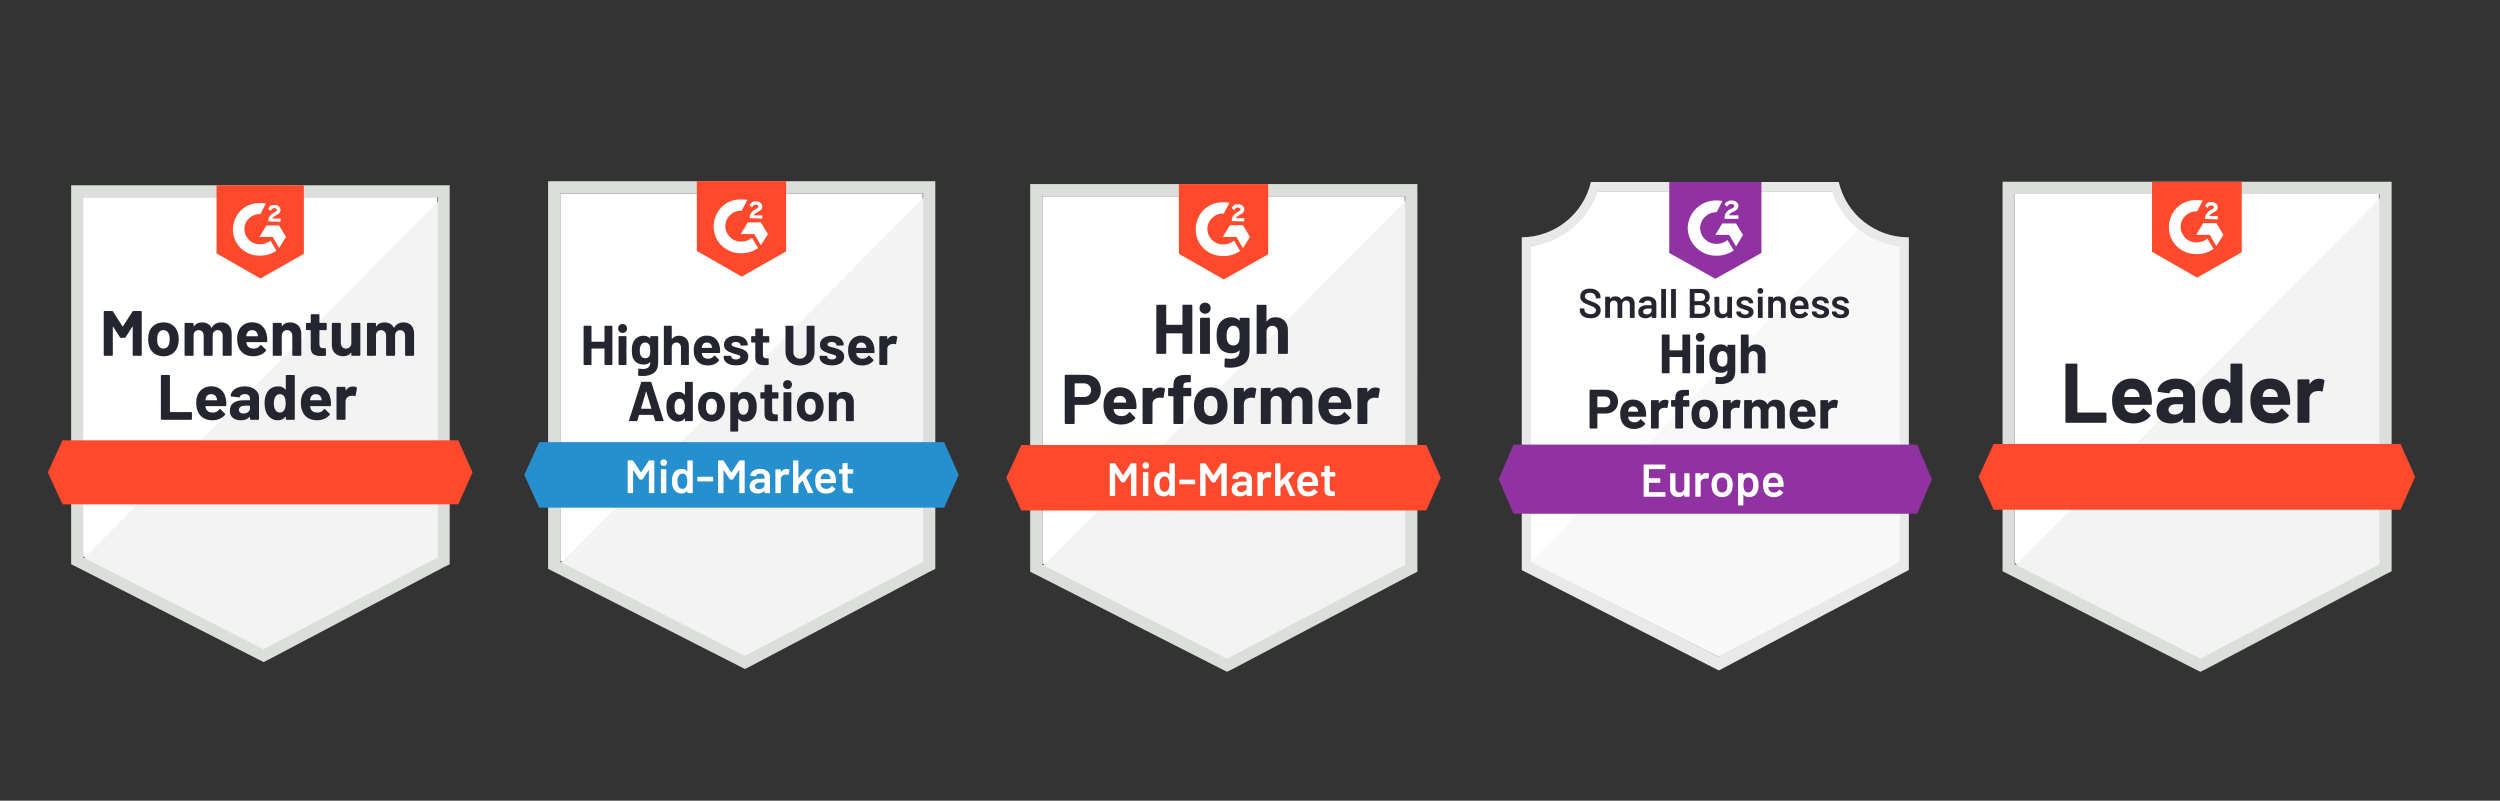
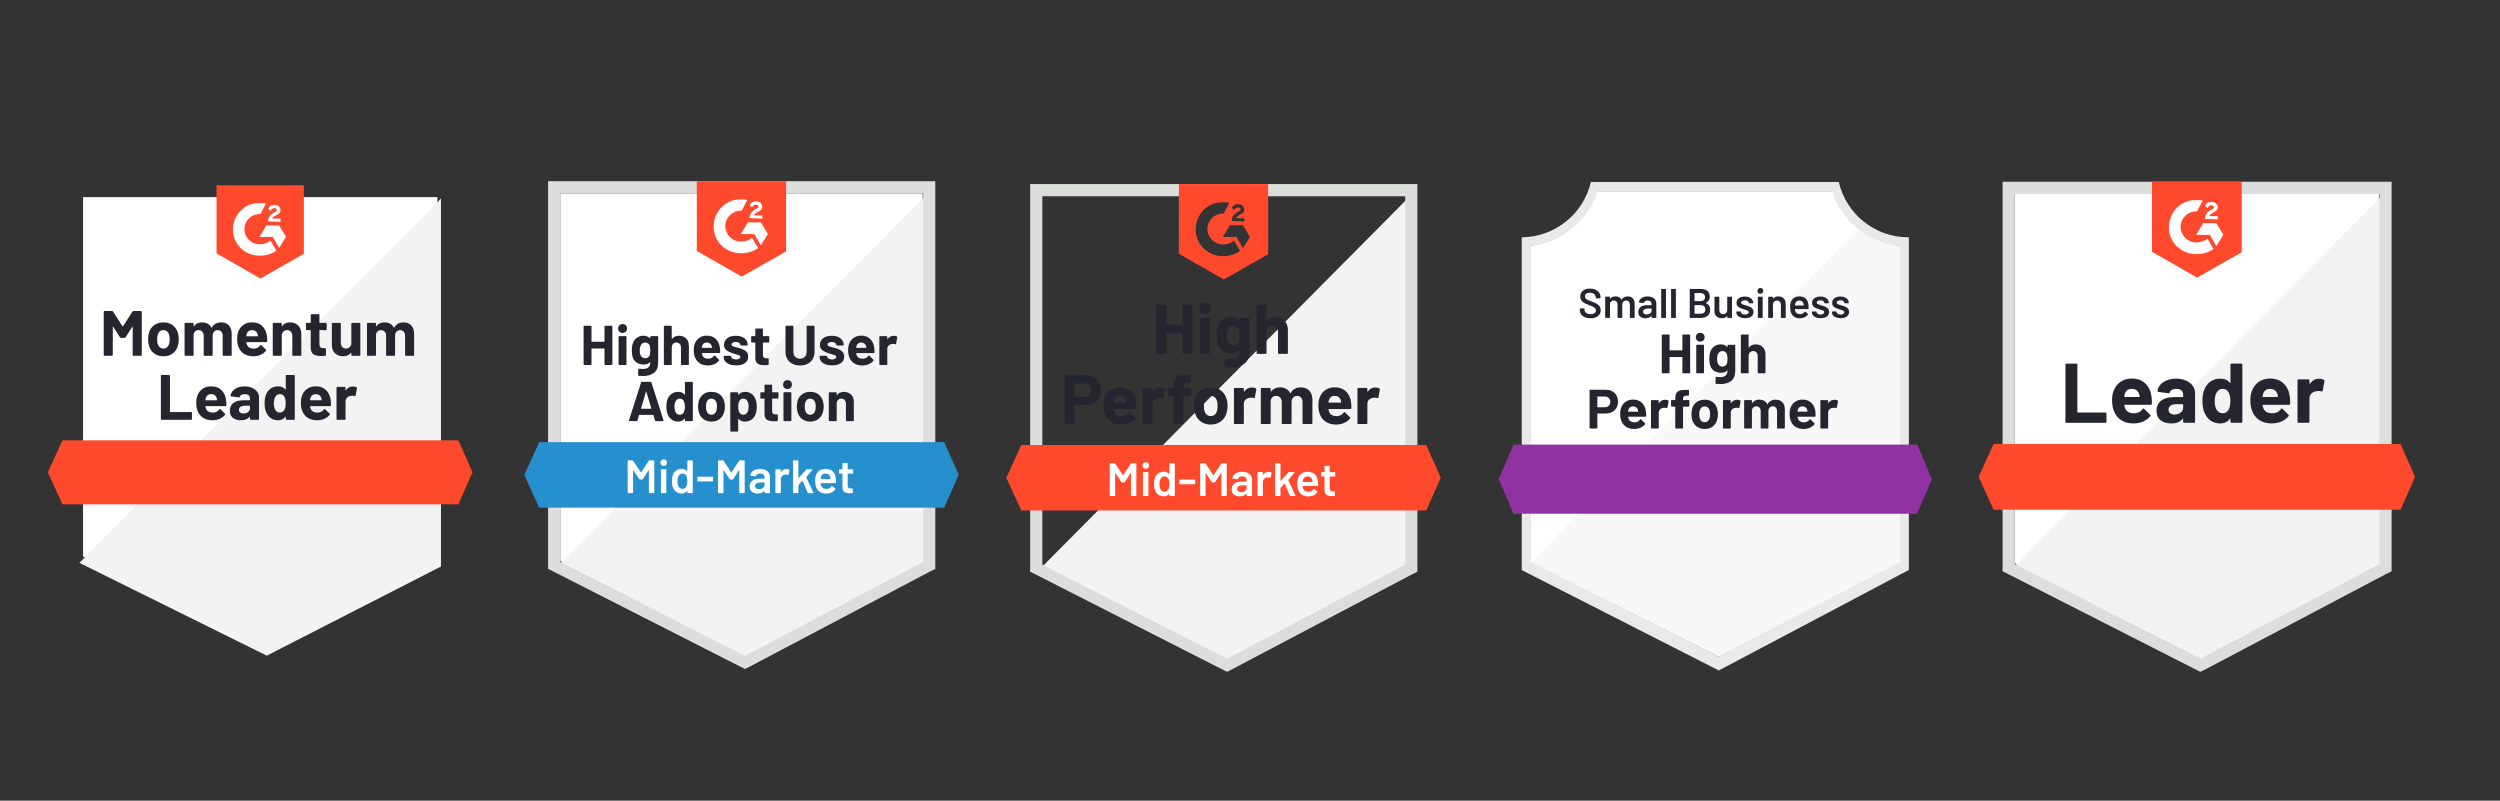
<svg xmlns="http://www.w3.org/2000/svg" id="Layer_1" viewBox="0 0 1821.15 583.25">
  <rect x="0" y="0" width="1821.15" height="583.25" fill="#333333" stroke="none" />
  <defs>
    <style>.cls-1{fill:none;}.cls-2{clip-path:url(#clippath);}.cls-3{fill:#f7f8f7;}.cls-4{fill:#f2f3f2;}.cls-5{fill:#e9e9ea;}.cls-6{fill:#ff492c;}.cls-7{fill:#fff;}.cls-8{fill:#9132a2;}.cls-9{fill:#dcdedc;}.cls-10{fill:#252530;}.cls-11{fill:#2690ce;}.cls-12{clip-path:url(#clippath-1);}</style>
    <clipPath id="clippath">
      <polygon class="cls-1" points="1396.55 323.89 1102.54 323.89 1091.76 349.07 1102.54 374.25 1396.55 374.25 1407.33 349.07 1396.55 323.89" />
    </clipPath>
    <clipPath id="clippath-1">
-       <path class="cls-1" d="M1249.55,203.07l33.57-18.8v-51.7h-67.14v51.7l33.57,18.8Zm6.71-44.11c-.05-1.39,.3-2.77,1.01-3.96,.92-1.24,2.15-2.21,3.56-2.82l.81-.34c1.38-.67,1.71-1.24,1.71-1.91s-.74-1.38-1.91-1.38c-1.45-.11-2.81,.73-3.36,2.08l-1.81-1.78c.45-.88,1.15-1.6,2.01-2.08,.91-.52,1.94-.79,2.99-.77,1.27-.04,2.51,.32,3.56,1.04,.97,.64,1.54,1.73,1.51,2.89,0,1.95-1.14,3.12-3.36,4.2l-1.24,.57c-1.28,.64-1.91,1.17-2.11,2.15h6.71v2.58h-10.07v-.47Zm8.39,3.83l5.04,8.39-5.04,8.39-5.04-8.43h-10.07l5.04-8.36h10.07Zm-14.13-16.79c1.4,0,2.79,.13,4.16,.4l-4.16,8.19c-6.51-.13-11.91,5.03-12.05,11.55,.16,6.5,5.55,11.65,12.05,11.51,2.87,.02,5.66-.97,7.89-2.79l4.57,7.52c-3.66,2.54-8,3.9-12.45,3.89-11.38,.24-20.82-8.76-21.12-20.14,.29-11.38,9.73-20.39,21.12-20.14Z" />
-     </clipPath>
+       </clipPath>
  </defs>
  <path class="cls-7" d="M60.49,405.36l131.54,66.93,126.54-66.93V143.61H60.49V405.36Z" />
  <path class="cls-4" d="M321.23,144.61L57.82,410.02l136.53,67.6,126.88-64.94V144.61Z" />
-   <path class="cls-9" d="M51.83,230.86v180.16l4.66,2.33,131.54,66.93,4,2,4-2,126.88-66.93,4.66-2.33V134.96H51.83v95.91Zm8.66,175.16V143.61H318.9V406.02l-126.88,66.93L60.49,406.02Z" />
  <path class="cls-6" d="M189.7,147.94c1.33,0,2.66,0,4,.33l-4,7.66c-5.99-.33-11.32,4.33-11.66,10.32-.33,5.99,4.33,11.32,10.32,11.66h1.33c2.66,0,5.33-1,7.33-2.66l4.33,7.33c-3.33,2.33-7.33,3.66-11.66,3.66-10.66,.33-19.65-7.66-19.98-18.32-.33-10.66,7.66-19.65,18.32-19.98,0,0,1.67,0,1.67,0Zm13.65,16.32l5,8.33-5,7.99-4.66-7.99h-9.66l5-8.33h9.32Zm-7.99-3c0-1.33,.33-2.66,1-3.66s2-2,3-2.66l.67-.33c1.33-.67,1.67-1,1.67-1.67s-1-1.33-1.67-1.33c-1.33,0-2.33,.67-3,2l-1.67-1.67c.33-.67,1-1.33,1.67-2,1-.67,2-.67,3-.67s2.33,.33,3,1,1.33,1.67,1.33,2.66c0,1.67-1,3-3,3.66l-1,.67c-1,.67-1.67,1-2,2h5.99v2.33s-8.99-.33-8.99-.33Zm-5.66,41.63l31.64-17.98v-49.95h-63.6v49.62s31.97,18.32,31.97,18.32Zm144.19,117.89H45.5l-10.66,23.31,10.66,23.31H333.89l10.32-23.31-10.32-23.31Z" />
  <path class="cls-10" d="M117.77,305.79c-.16,0-.29-.06-.4-.17-.11-.11-.17-.24-.17-.4v-31.5c0-.16,.06-.29,.17-.4s.24-.17,.4-.17h5.46c.16,0,.29,.06,.4,.17,.11,.11,.17,.24,.17,.4v26.21c0,.16,.08,.23,.23,.23h15.25c.16,0,.28,.04,.37,.13,.11,.11,.17,.24,.17,.4v4.53c0,.16-.06,.29-.17,.4-.09,.11-.21,.17-.37,.17h-21.51Zm46.92-14.45c.18,1.18,.23,2.5,.17,3.96-.02,.38-.22,.57-.6,.57h-14.42c-.18,0-.23,.08-.17,.23,.09,.62,.26,1.24,.5,1.86,.82,1.73,2.48,2.6,4.96,2.6,1.98-.02,3.54-.83,4.7-2.43,.13-.18,.28-.27,.43-.27,.09,0,.19,.07,.3,.2l3.36,3.3c.16,.16,.23,.3,.23,.43,0,.04-.06,.17-.17,.37-1.04,1.27-2.36,2.25-3.96,2.96-1.62,.69-3.4,1.03-5.33,1.03-2.66,0-4.93-.6-6.79-1.8-1.84-1.22-3.16-2.92-3.96-5.1-.67-1.55-1-3.59-1-6.09,0-1.71,.23-3.22,.7-4.53,.71-2.22,1.96-3.97,3.76-5.26,1.78-1.31,3.9-1.96,6.36-1.96,3.11,0,5.61,.9,7.49,2.7,1.86,1.8,3.01,4.21,3.43,7.23Zm-10.89-4.23c-1.95,0-3.24,.91-3.86,2.73-.11,.4-.22,.9-.33,1.5,0,.16,.08,.23,.23,.23h8.09c.18,0,.23-.08,.17-.23-.16-.91-.23-1.34-.23-1.3-.27-.93-.75-1.65-1.47-2.16-.69-.51-1.55-.77-2.6-.77Zm24.44-5.66c2.02,0,3.82,.36,5.39,1.07,1.6,.69,2.84,1.64,3.73,2.86,.89,1.2,1.33,2.55,1.33,4.06v15.78c0,.16-.06,.29-.17,.4s-.24,.17-.4,.17h-5.46c-.16,0-.29-.06-.4-.17s-.17-.24-.17-.4v-1.53c0-.09-.03-.16-.1-.2-.04-.02-.1,.01-.17,.1-1.31,1.71-3.41,2.56-6.29,2.56-2.42,0-4.38-.59-5.89-1.76-1.49-1.18-2.23-2.92-2.23-5.23s.84-4.25,2.53-5.56c1.67-1.33,4.05-2,7.16-2h4.76c.16,0,.23-.08,.23-.23v-1c0-1.04-.31-1.85-.93-2.43-.62-.56-1.55-.83-2.8-.83-.95,0-1.75,.17-2.4,.5s-1.05,.81-1.23,1.43c-.09,.36-.29,.51-.6,.47l-5.66-.73c-.36-.07-.52-.21-.5-.43,.13-1.29,.65-2.46,1.57-3.53s2.12-1.89,3.63-2.46c1.51-.6,3.2-.9,5.06-.9Zm-.93,19.81c1.33,0,2.46-.36,3.4-1.07,.93-.71,1.4-1.63,1.4-2.76v-1.67c0-.16-.08-.23-.23-.23h-3.36c-1.4,0-2.49,.27-3.26,.8-.8,.53-1.2,1.28-1.2,2.23,0,.84,.3,1.51,.9,2,.58,.47,1.37,.7,2.36,.7Zm30.87-27.54c0-.16,.06-.29,.17-.4s.24-.17,.4-.17h5.43c.16,0,.29,.06,.4,.17s.17,.24,.17,.4v31.5c0,.16-.06,.29-.17,.4s-.24,.17-.4,.17h-5.43c-.16,0-.29-.06-.4-.17s-.17-.24-.17-.4v-1.53c0-.09-.03-.14-.1-.17-.07-.02-.13,0-.2,.07-1.29,1.71-3.07,2.56-5.36,2.56s-4.04-.6-5.59-1.8c-1.58-1.22-2.71-2.89-3.4-5-.53-1.62-.8-3.51-.8-5.66s.29-4.12,.87-5.76c.71-2,1.83-3.57,3.36-4.73,1.53-1.18,3.44-1.76,5.73-1.76s3.95,.78,5.19,2.33c.07,.09,.13,.12,.2,.1,.07-.02,.1-.09,.1-.2,0,0,0-9.96,0-9.96Zm-1,24.81c.62-1.15,.93-2.73,.93-4.73,0-2.09-.33-3.72-1-4.9-.73-1.2-1.78-1.8-3.13-1.8-1.47,0-2.58,.6-3.33,1.8-.78,1.22-1.17,2.87-1.17,4.96,0,1.86,.33,3.42,1,4.66,.78,1.33,1.92,2,3.43,2,1.4,0,2.49-.67,3.26-2Zm33.73-7.19c.18,1.18,.23,2.5,.17,3.96-.02,.38-.22,.57-.6,.57h-14.42c-.18,0-.23,.08-.17,.23,.09,.62,.26,1.24,.5,1.86,.82,1.73,2.48,2.6,4.96,2.6,1.98-.02,3.54-.83,4.7-2.43,.13-.18,.28-.27,.43-.27,.09,0,.19,.07,.3,.2l3.36,3.3c.16,.16,.23,.3,.23,.43,0,.04-.06,.17-.17,.37-1.04,1.27-2.36,2.25-3.96,2.96-1.62,.69-3.4,1.03-5.33,1.03-2.66,0-4.93-.6-6.79-1.8-1.84-1.22-3.16-2.92-3.96-5.1-.67-1.55-1-3.59-1-6.09,0-1.71,.23-3.22,.7-4.53,.71-2.22,1.96-3.97,3.76-5.26,1.78-1.31,3.9-1.96,6.36-1.96,3.11,0,5.61,.9,7.49,2.7,1.86,1.8,3.01,4.21,3.43,7.23Zm-10.89-4.23c-1.95,0-3.24,.91-3.86,2.73-.11,.4-.22,.9-.33,1.5,0,.16,.08,.23,.23,.23h8.09c.18,0,.23-.08,.17-.23-.16-.91-.23-1.34-.23-1.3-.27-.93-.75-1.65-1.47-2.16-.69-.51-1.55-.77-2.6-.77Zm27.04-5.59c1.13,0,2.02,.21,2.66,.63,.24,.13,.34,.37,.3,.7l-1,5.33c-.02,.38-.23,.49-.63,.33-.47-.16-1.01-.23-1.63-.23-.27,0-.61,.02-1.03,.07-1.13,.11-2.09,.52-2.86,1.23-.78,.73-1.17,1.71-1.17,2.93v12.72c0,.16-.04,.29-.13,.4-.11,.11-.24,.17-.4,.17h-5.46c-.16,0-.29-.06-.4-.17s-.17-.24-.17-.4v-22.84c0-.16,.06-.29,.17-.4s.24-.17,.4-.17h5.46c.16,0,.29,.06,.4,.17,.09,.11,.13,.24,.13,.4v1.76c0,.11,.03,.18,.1,.2s.11,.01,.13-.03c1.29-1.86,3-2.8,5.13-2.8Zm-160.51-54.61c.16-.24,.38-.37,.67-.37h5.46c.16,0,.29,.06,.4,.17,.11,.11,.17,.24,.17,.4v31.5c0,.16-.06,.29-.17,.4s-.24,.17-.4,.17h-5.46c-.16,0-.29-.06-.4-.17-.11-.11-.17-.24-.17-.4v-20.55c0-.13-.03-.2-.1-.2-.04,0-.1,.04-.17,.13l-4.96,7.76c-.16,.24-.37,.37-.63,.37h-2.76c-.27,0-.48-.12-.63-.37l-4.96-7.76c-.07-.09-.12-.12-.17-.1-.07,.02-.1,.09-.1,.2v20.51c0,.16-.06,.29-.17,.4-.11,.11-.24,.17-.4,.17h-5.46c-.16,0-.29-.06-.4-.17s-.17-.24-.17-.4v-31.5c0-.16,.06-.29,.17-.4s.24-.17,.4-.17h5.46c.29,0,.51,.12,.67,.37l6.99,10.86c.09,.2,.18,.2,.27,0l7.03-10.86Zm22.54,32.63c-2.62,0-4.86-.68-6.73-2.03-1.86-1.38-3.14-3.24-3.83-5.59-.42-1.47-.63-3.05-.63-4.76,0-1.84,.21-3.5,.63-4.96,.71-2.29,2-4.08,3.86-5.39,1.86-1.31,4.11-1.96,6.73-1.96s4.73,.64,6.53,1.93c1.8,1.29,3.07,3.09,3.83,5.39,.49,1.55,.73,3.19,.73,4.9s-.21,3.25-.63,4.7c-.69,2.44-1.95,4.35-3.8,5.73-1.86,1.38-4.1,2.06-6.69,2.06Zm0-5.63c1.02,0,1.89-.31,2.6-.93,.71-.62,1.22-1.48,1.53-2.56,.24-1,.37-2.09,.37-3.26,0-1.31-.12-2.42-.37-3.33-.33-1.04-.85-1.86-1.57-2.46-.73-.58-1.61-.87-2.63-.87s-1.92,.29-2.63,.87c-.69,.6-1.19,1.42-1.5,2.46-.27,.75-.4,1.86-.4,3.33s.11,2.49,.33,3.26c.31,1.09,.83,1.94,1.57,2.56,.73,.62,1.63,.93,2.7,.93Zm41.96-19.08c2.42,0,4.31,.73,5.66,2.2,1.38,1.47,2.06,3.52,2.06,6.16v15.42c0,.16-.06,.29-.17,.4s-.24,.17-.4,.17h-5.46c-.16,0-.29-.06-.4-.17-.09-.11-.13-.24-.13-.4v-13.99c0-1.27-.33-2.28-1-3.03-.64-.73-1.51-1.1-2.6-1.1s-1.98,.37-2.66,1.1c-.69,.75-1.03,1.75-1.03,3v14.02c0,.16-.06,.29-.17,.4s-.24,.17-.4,.17h-5.39c-.16,0-.29-.06-.4-.17s-.17-.24-.17-.4v-13.99c0-1.24-.34-2.24-1.03-3-.67-.75-1.54-1.13-2.63-1.13-1,0-1.83,.29-2.5,.87-.67,.6-1.07,1.42-1.2,2.46v14.79c0,.16-.06,.29-.17,.4s-.24,.17-.4,.17h-5.46c-.16,0-.28-.06-.37-.17-.11-.11-.17-.24-.17-.4v-22.84c0-.16,.06-.29,.17-.4,.09-.11,.21-.17,.37-.17h5.46c.16,0,.29,.06,.4,.17s.17,.24,.17,.4v1.83c0,.09,.03,.14,.1,.17,.07,.04,.12,.02,.17-.07,1.29-1.91,3.26-2.86,5.93-2.86,1.55,0,2.92,.33,4.1,1,1.15,.64,2.04,1.58,2.66,2.8,.09,.18,.2,.18,.33,0,.69-1.29,1.61-2.24,2.76-2.86,1.18-.62,2.5-.93,3.96-.93Zm33.4,9.89c.2,1.18,.27,2.5,.2,3.96-.02,.38-.22,.57-.6,.57h-14.42c-.18,0-.23,.08-.17,.23,.09,.62,.26,1.24,.5,1.86,.8,1.73,2.44,2.6,4.93,2.6,2-.02,3.57-.83,4.73-2.43,.11-.18,.24-.27,.4-.27,.11,0,.22,.07,.33,.2l3.36,3.3c.16,.16,.23,.3,.23,.43,0,.04-.07,.17-.2,.37-1.02,1.27-2.34,2.25-3.96,2.96-1.6,.69-3.36,1.03-5.29,1.03-2.69,0-4.95-.6-6.79-1.8-1.84-1.22-3.17-2.92-4-5.1-.64-1.55-.97-3.59-.97-6.09,0-1.71,.23-3.22,.7-4.53,.71-2.22,1.96-3.97,3.76-5.26,1.78-1.31,3.9-1.96,6.36-1.96,3.11,0,5.59,.9,7.46,2.7,1.89,1.8,3.03,4.21,3.43,7.23Zm-10.86-4.23c-1.95,0-3.24,.91-3.86,2.73-.13,.4-.24,.9-.33,1.5,0,.16,.08,.23,.23,.23h8.06c.2,0,.27-.08,.2-.23-.16-.91-.23-1.34-.23-1.3-.29-.93-.78-1.65-1.47-2.16-.71-.51-1.58-.77-2.6-.77Zm27.61-5.66c2.49,0,4.5,.77,6.03,2.3,1.51,1.51,2.26,3.57,2.26,6.19v15.29c0,.16-.06,.29-.17,.4s-.24,.17-.4,.17h-5.43c-.16,0-.29-.06-.4-.17s-.17-.24-.17-.4v-13.92c0-1.24-.36-2.25-1.07-3.03-.69-.78-1.61-1.17-2.76-1.17s-2.08,.39-2.76,1.17c-.71,.78-1.07,1.79-1.07,3.03v13.92c0,.16-.06,.29-.17,.4s-.24,.17-.4,.17h-5.43c-.16,0-.29-.06-.4-.17s-.17-.24-.17-.4v-22.84c0-.16,.06-.29,.17-.4s.24-.17,.4-.17h5.43c.16,0,.29,.06,.4,.17s.17,.24,.17,.4v1.63c0,.09,.03,.16,.1,.2,.07,.02,.11,0,.13-.07,1.29-1.8,3.19-2.7,5.69-2.7Zm26.77,5.1c0,.16-.06,.29-.17,.4s-.24,.17-.4,.17h-4.5c-.16,0-.23,.08-.23,.23v9.86c0,1.04,.21,1.81,.63,2.3,.42,.49,1.1,.73,2.03,.73h1.53c.16,0,.29,.06,.4,.17s.17,.24,.17,.4v4.43c0,.36-.19,.56-.57,.6-1.29,.07-2.22,.1-2.8,.1-2.58,0-4.5-.42-5.76-1.27-1.29-.87-1.94-2.48-1.96-4.83v-12.49c0-.16-.08-.23-.23-.23h-2.66c-.16,0-.29-.06-.4-.17s-.17-.24-.17-.4v-4.16c0-.16,.06-.29,.17-.4s.24-.17,.4-.17h2.66c.16,0,.23-.08,.23-.23v-5.53c0-.16,.06-.29,.17-.4s.24-.17,.4-.17h5.23c.16,0,.28,.06,.37,.17,.11,.11,.17,.24,.17,.4v5.53c0,.16,.08,.23,.23,.23h4.5c.16,0,.29,.06,.4,.17s.17,.24,.17,.4c0,0,0,4.16,0,4.16Zm17.95-4.16c0-.16,.04-.29,.13-.4,.11-.11,.24-.17,.4-.17h5.46c.16,0,.29,.06,.4,.17,.11,.11,.17,.24,.17,.4v22.84c0,.16-.06,.29-.17,.4-.11,.11-.24,.17-.4,.17h-5.46c-.16,0-.29-.06-.4-.17-.09-.11-.13-.24-.13-.4v-1.57c0-.11-.03-.17-.1-.17-.07-.02-.13,.01-.2,.1-1.24,1.69-3.16,2.53-5.76,2.53-2.38,0-4.32-.72-5.83-2.16-1.53-1.42-2.3-3.42-2.3-5.99v-15.58c0-.16,.06-.29,.17-.4s.24-.17,.4-.17h5.39c.16,0,.29,.06,.4,.17,.11,.11,.17,.24,.17,.4v13.95c0,1.24,.33,2.25,1,3.03,.67,.78,1.59,1.17,2.76,1.17,1.07,0,1.94-.32,2.63-.97,.69-.64,1.11-1.48,1.27-2.5,0,0,0-14.69,0-14.69Zm38-.93c2.42,0,4.31,.73,5.66,2.2,1.38,1.47,2.06,3.52,2.06,6.16v15.42c0,.16-.06,.29-.17,.4-.11,.11-.24,.17-.4,.17h-5.46c-.16,0-.29-.06-.4-.17-.09-.11-.13-.24-.13-.4v-13.99c0-1.27-.33-2.28-1-3.03-.64-.73-1.51-1.1-2.6-1.1s-1.98,.37-2.66,1.1c-.69,.75-1.03,1.75-1.03,3v14.02c0,.16-.06,.29-.17,.4s-.24,.17-.4,.17h-5.39c-.16,0-.29-.06-.4-.17-.11-.11-.17-.24-.17-.4v-13.99c0-1.24-.34-2.24-1.03-3-.67-.75-1.54-1.13-2.63-1.13-1,0-1.83,.29-2.5,.87-.67,.6-1.07,1.42-1.2,2.46v14.79c0,.16-.06,.29-.17,.4s-.24,.17-.4,.17h-5.46c-.16,0-.29-.06-.4-.17-.09-.11-.13-.24-.13-.4v-22.84c0-.16,.04-.29,.13-.4,.11-.11,.24-.17,.4-.17h5.46c.16,0,.29,.06,.4,.17s.17,.24,.17,.4v1.83c0,.09,.03,.14,.1,.17,.07,.04,.12,.02,.17-.07,1.29-1.91,3.26-2.86,5.93-2.86,1.55,0,2.92,.33,4.1,1,1.15,.64,2.04,1.58,2.66,2.8,.09,.18,.2,.18,.33,0,.69-1.29,1.61-2.24,2.76-2.86,1.18-.62,2.5-.93,3.96-.93h0Z" />
  <path class="cls-7" d="M408.13,408.62l134.55,68.47,129.44-68.47V140.88H408.13V408.62Z" />
  <path class="cls-4" d="M674.85,141.9L405.4,413.39l139.66,69.15,129.79-66.43V141.9Z" />
  <path class="cls-9" d="M399.27,230.13v184.29l4.77,2.38,134.55,68.47,4.09,2.04,4.09-2.04,129.79-68.47,4.77-2.38V132.02H399.27v98.11Zm8.86,179.18V140.88h264.34V409.31l-129.79,68.47-134.55-68.47Z" />
  <path class="cls-6" d="M540.3,145.31c1.36,0,2.73,0,4.09,.34l-4.09,7.83c-6.13-.34-11.58,4.43-11.92,10.56-.34,6.13,4.43,11.58,10.56,11.92h1.36c2.73,0,5.45-1.02,7.49-2.73l4.43,7.49c-3.41,2.38-7.49,3.75-11.92,3.75-10.9,.34-20.1-7.83-20.44-18.74-.34-10.9,7.83-20.1,18.74-20.44h1.7Zm13.97,16.69l5.11,8.52-5.11,8.18-4.77-8.18h-9.88l5.11-8.52h9.54Zm-8.18-3.07c0-1.36,.34-2.73,1.02-3.75,.68-1.02,2.04-2.04,3.07-2.73l.68-.34c1.36-.68,1.7-1.02,1.7-1.7s-1.02-1.36-1.7-1.36c-1.36,0-2.38,.68-3.07,2.04l-1.7-1.7c.34-.68,1.02-1.36,1.7-2.04,1.02-.68,2.04-.68,3.07-.68s2.38,.34,3.07,1.02,1.36,1.7,1.36,2.73c0,1.7-1.02,3.07-3.07,3.75l-1.02,.68c-1.02,.68-1.7,1.02-2.04,2.04h6.13v2.38l-9.2-.34Zm-5.79,42.58l32.36-18.39v-51.1h-65.06v50.76l32.7,18.74Z" />
  <path class="cls-11" d="M687.79,322.1H392.8l-10.9,23.85,10.9,23.85h295l10.56-23.85-10.56-23.85Z" />
  <path class="cls-10" d="M477.72,306.77c-.27,0-.44-.14-.51-.41l-1.23-4.02c-.07-.09-.14-.14-.2-.14h-10.08c-.07,0-.14,.05-.2,.14l-1.16,4.02c-.09,.27-.27,.41-.55,.41h-5.18c-.18,0-.31-.05-.37-.14-.09-.09-.1-.24-.03-.44l8.82-27.63c.07-.27,.24-.41,.51-.41h6.44c.27,0,.44,.14,.51,.41l8.86,27.63c.02,.07,.03,.14,.03,.2,0,.25-.15,.37-.44,.37h-5.21Zm-10.73-9.27c-.05,.16,0,.24,.14,.24h7.22c.16,0,.2-.08,.14-.24l-3.68-12.16c-.02-.11-.06-.16-.1-.14-.07,.02-.11,.07-.14,.14l-3.58,12.16Zm31.95-18.87c0-.14,.05-.25,.14-.34s.2-.14,.34-.14h4.8c.14,0,.25,.05,.34,.14s.14,.2,.14,.34v27.66c0,.14-.05,.25-.14,.34s-.2,.14-.34,.14h-4.8c-.14,0-.25-.05-.34-.14-.09-.09-.14-.2-.14-.34v-1.36c0-.09-.02-.14-.07-.14-.07-.02-.12,0-.17,.07-1.16,1.5-2.73,2.25-4.7,2.25s-3.55-.53-4.94-1.6c-1.36-1.07-2.35-2.53-2.96-4.39-.45-1.41-.68-3.05-.68-4.94s.24-3.62,.72-5.08c.64-1.73,1.62-3.1,2.96-4.12,1.36-1.02,3.03-1.53,5.01-1.53s3.51,.68,4.6,2.04c.05,.07,.1,.09,.17,.07,.05-.02,.07-.08,.07-.17v-8.75Zm-.85,21.77c.55-1.02,.82-2.4,.82-4.12,0-1.84-.31-3.27-.92-4.29-.61-1.07-1.52-1.6-2.73-1.6-1.27,0-2.24,.53-2.9,1.6-.68,1.04-1.02,2.49-1.02,4.33,0,1.64,.28,3,.85,4.09,.68,1.16,1.69,1.74,3.03,1.74,1.23,0,2.18-.58,2.86-1.74Zm20.23,6.71c-2.29,0-4.26-.6-5.89-1.81-1.64-1.2-2.75-2.84-3.34-4.91-.39-1.29-.58-2.69-.58-4.19,0-1.59,.19-3.03,.58-4.33,.61-2.02,1.74-3.6,3.37-4.73,1.64-1.14,3.6-1.7,5.89-1.7s4.13,.56,5.72,1.67c1.59,1.14,2.7,2.71,3.34,4.73,.45,1.36,.68,2.79,.68,4.29s-.19,2.85-.58,4.12c-.61,2.13-1.73,3.8-3.34,5.01-1.61,1.23-3.57,1.84-5.86,1.84Zm0-4.97c.89,0,1.65-.27,2.28-.82,.64-.55,1.09-1.29,1.36-2.25,.2-.86,.31-1.82,.31-2.86,0-1.14-.1-2.1-.31-2.9-.32-.93-.78-1.65-1.4-2.15-.64-.52-1.4-.78-2.28-.78-.93,0-1.7,.26-2.32,.78-.61,.5-1.06,1.21-1.33,2.15-.23,.66-.34,1.62-.34,2.9s.1,2.18,.31,2.86c.27,.95,.73,1.7,1.36,2.25,.64,.55,1.42,.82,2.35,.82Zm32.26-10.73c.48,1.39,.72,3.02,.72,4.91s-.26,3.59-.78,5.11c-.61,1.75-1.6,3.13-2.96,4.16-1.34,1.02-3.01,1.53-5.01,1.53-1.95,0-3.47-.68-4.56-2.04-.05-.09-.1-.12-.17-.1-.05,.02-.07,.08-.07,.17v8.75c0,.14-.05,.25-.14,.34-.11,.09-.24,.14-.37,.14h-4.77c-.14,0-.25-.05-.34-.14-.09-.09-.14-.2-.14-.34v-27.63c0-.14,.05-.26,.14-.37,.09-.09,.2-.14,.34-.14h4.77c.14,0,.26,.05,.37,.14,.09,.11,.14,.24,.14,.37v1.33c0,.09,.02,.14,.07,.14,.07,.02,.12,.01,.17-.03,1.14-1.5,2.71-2.25,4.73-2.25,1.88,0,3.52,.52,4.91,1.57,1.36,1.04,2.35,2.51,2.96,4.39Zm-6.27,9.16c.68-1.07,1.02-2.52,1.02-4.36,0-1.7-.28-3.07-.85-4.09-.64-1.16-1.65-1.74-3.03-1.74-1.25,0-2.19,.58-2.83,1.74-.57,1-.85,2.38-.85,4.16s.3,3.22,.89,4.22c.64,1.09,1.57,1.64,2.79,1.64s2.18-.52,2.86-1.57Zm22.76-10.7c0,.14-.05,.26-.14,.37-.09,.09-.2,.14-.34,.14h-3.92c-.14,0-.2,.07-.2,.2v8.65c0,.91,.18,1.58,.55,2.01,.36,.43,.95,.65,1.77,.65h1.36c.14,0,.25,.05,.34,.14,.09,.11,.14,.24,.14,.37v3.88c0,.3-.16,.47-.48,.51-1.16,.07-1.98,.1-2.45,.1-2.27,0-3.96-.37-5.08-1.12-1.11-.75-1.68-2.17-1.7-4.26v-10.93c0-.14-.07-.2-.2-.2h-2.35c-.14,0-.25-.05-.34-.14-.09-.11-.14-.24-.14-.37v-3.61c0-.14,.05-.26,.14-.37,.09-.09,.2-.14,.34-.14h2.35c.14,0,.2-.07,.2-.2v-4.87c0-.14,.05-.25,.14-.34,.09-.09,.2-.14,.34-.14h4.56c.14,0,.26,.05,.37,.14,.09,.09,.14,.2,.14,.34v4.87c0,.14,.07,.2,.2,.2h3.92c.14,0,.25,.05,.34,.14,.09,.11,.14,.24,.14,.37v3.61Zm6.61-6.47c-.93,0-1.7-.31-2.32-.92s-.92-1.39-.92-2.32,.3-1.74,.89-2.35c.61-.59,1.4-.89,2.35-.89,.95,0,1.73,.3,2.32,.89,.59,.61,.89,1.4,.89,2.35s-.31,1.7-.92,2.32-1.37,.92-2.28,.92Zm-2.45,23.37c-.14,0-.26-.05-.37-.14-.09-.09-.14-.2-.14-.34v-20.1c0-.14,.05-.25,.14-.34,.11-.09,.24-.14,.37-.14h4.77c.14,0,.25,.05,.34,.14,.09,.09,.14,.2,.14,.34v20.1c0,.14-.05,.25-.14,.34-.09,.09-.2,.14-.34,.14h-4.77Zm19.04,.34c-2.29,0-4.26-.6-5.89-1.81-1.64-1.2-2.75-2.84-3.34-4.91-.39-1.29-.58-2.69-.58-4.19,0-1.59,.19-3.03,.58-4.33,.61-2.02,1.74-3.6,3.37-4.73,1.64-1.14,3.6-1.7,5.89-1.7s4.13,.56,5.72,1.67c1.59,1.14,2.7,2.71,3.34,4.73,.45,1.36,.68,2.79,.68,4.29s-.19,2.85-.58,4.12c-.61,2.13-1.73,3.8-3.34,5.01-1.61,1.23-3.57,1.84-5.86,1.84Zm0-4.97c.89,0,1.65-.27,2.28-.82,.64-.55,1.09-1.29,1.36-2.25,.2-.86,.31-1.82,.31-2.86,0-1.14-.1-2.1-.31-2.9-.32-.93-.78-1.65-1.4-2.15-.64-.52-1.4-.78-2.28-.78-.93,0-1.7,.26-2.32,.78-.61,.5-1.06,1.21-1.33,2.15-.23,.66-.34,1.62-.34,2.9s.1,2.18,.31,2.86c.27,.95,.73,1.7,1.36,2.25,.64,.55,1.42,.82,2.35,.82Zm24.42-16.69c2.18,0,3.94,.66,5.28,1.98,1.34,1.34,2.01,3.16,2.01,5.45v13.42c0,.14-.05,.25-.14,.34-.09,.09-.2,.14-.34,.14h-4.8c-.14,0-.25-.05-.34-.14-.09-.09-.14-.2-.14-.34v-12.23c0-1.09-.31-1.98-.92-2.66s-1.43-1.02-2.45-1.02-1.81,.34-2.42,1.02c-.61,.68-.92,1.57-.92,2.66v12.23c0,.14-.05,.25-.14,.34-.09,.09-.2,.14-.34,.14h-4.8c-.14,0-.25-.05-.34-.14-.09-.09-.14-.2-.14-.34v-20.03c0-.14,.05-.26,.14-.37,.09-.09,.2-.14,.34-.14h4.8c.14,0,.25,.05,.34,.14,.09,.11,.14,.24,.14,.37v1.43c0,.07,.02,.11,.07,.14,.07,.05,.11,.03,.14-.03,1.11-1.57,2.77-2.35,4.97-2.35Zm-174.34-47.69c0-.14,.05-.25,.14-.34,.09-.09,.2-.14,.34-.14h4.77c.14,0,.26,.05,.37,.14,.09,.09,.14,.2,.14,.34v27.66c0,.14-.05,.25-.14,.34-.11,.09-.24,.14-.37,.14h-4.77c-.14,0-.25-.05-.34-.14-.09-.09-.14-.2-.14-.34v-11.31c0-.14-.07-.2-.2-.2h-9.06c-.14,0-.2,.07-.2,.2v11.31c0,.14-.05,.25-.14,.34s-.2,.14-.34,.14h-4.77c-.14,0-.26-.05-.37-.14-.09-.09-.14-.2-.14-.34v-27.66c0-.14,.05-.25,.14-.34,.11-.09,.24-.14,.37-.14h4.77c.14,0,.25,.05,.34,.14,.09,.09,.14,.2,.14,.34v11c0,.14,.07,.2,.2,.2h9.06c.14,0,.2-.07,.2-.2v-11Zm13.18,4.77c-.93,0-1.7-.31-2.32-.92s-.92-1.39-.92-2.32,.31-1.74,.92-2.35c.59-.59,1.36-.89,2.32-.89s1.74,.3,2.35,.89c.59,.61,.89,1.4,.89,2.35,0,.93-.31,1.7-.92,2.32s-1.39,.92-2.32,.92Zm-2.45,23.37c-.14,0-.25-.05-.34-.14-.09-.09-.14-.2-.14-.34v-20.1c0-.14,.05-.25,.14-.34,.09-.09,.2-.14,.34-.14h4.8c.14,0,.25,.05,.34,.14,.09,.09,.14,.2,.14,.34v20.1c0,.14-.05,.25-.14,.34-.09,.09-.2,.14-.34,.14h-4.8Zm22.62-20.51c0-.14,.05-.26,.14-.37,.09-.09,.2-.14,.34-.14h4.8c.14,0,.25,.05,.34,.14,.09,.11,.14,.24,.14,.37v18.63c0,3.57-1.03,6.11-3.1,7.63-2.04,1.52-4.69,2.28-7.94,2.28-.95,0-2.02-.07-3.2-.2-.27-.02-.41-.19-.41-.51l.17-4.22c0-.34,.19-.49,.58-.44,.98,.16,1.87,.24,2.69,.24,1.75,0,3.09-.37,4.02-1.12,.95-.77,1.43-2,1.43-3.68,0-.09-.03-.15-.1-.17-.05,0-.09,.02-.14,.07-1.04,1.11-2.57,1.67-4.56,1.67-1.77,0-3.4-.42-4.87-1.26-1.48-.86-2.53-2.25-3.17-4.16-.41-1.25-.61-2.87-.61-4.87,0-2.13,.25-3.86,.75-5.18,.57-1.68,1.53-3.02,2.9-4.02,1.36-1,2.94-1.5,4.73-1.5,2.09,0,3.7,.62,4.84,1.87,.05,.05,.09,.07,.14,.07,.07-.02,.1-.08,.1-.17v-.95Zm-.34,13.18c.23-.82,.34-1.93,.34-3.34,0-.84-.03-1.5-.1-1.98-.05-.45-.14-.89-.27-1.29-.25-.75-.66-1.34-1.23-1.77-.57-.45-1.27-.68-2.11-.68-.82,0-1.52,.23-2.11,.68-.57,.43-.99,1.02-1.26,1.77-.39,.82-.58,1.92-.58,3.3,0,1.52,.17,2.61,.51,3.27,.25,.73,.68,1.32,1.29,1.77,.61,.45,1.34,.68,2.18,.68s1.58-.23,2.15-.68c.59-.45,.99-1.03,1.19-1.74Zm21.19-14c2.18,0,3.94,.66,5.28,1.98,1.32,1.34,1.98,3.16,1.98,5.45v13.42c0,.14-.05,.25-.14,.34-.09,.09-.2,.14-.34,.14h-4.77c-.14,0-.26-.05-.37-.14-.09-.09-.14-.2-.14-.34v-12.23c0-1.09-.31-1.98-.92-2.66s-1.42-1.02-2.42-1.02-1.84,.34-2.45,1.02-.92,1.57-.92,2.66v12.23c0,.14-.05,.25-.14,.34-.09,.09-.2,.14-.34,.14h-4.77c-.14,0-.26-.05-.37-.14-.09-.09-.14-.2-.14-.34v-27.66c0-.14,.05-.25,.14-.34,.11-.09,.24-.14,.37-.14h4.77c.14,0,.25,.05,.34,.14s.14,.2,.14,.34v9.06c0,.07,.03,.11,.1,.14,.05,.05,.08,.03,.1-.03,1.14-1.57,2.8-2.35,5.01-2.35Zm29.87,8.65c.16,1.04,.22,2.2,.17,3.47-.02,.32-.2,.48-.55,.48h-12.64c-.16,0-.2,.07-.14,.2,.07,.55,.22,1.09,.44,1.64,.7,1.54,2.15,2.32,4.33,2.32,1.75-.05,3.12-.76,4.12-2.15,.11-.16,.24-.24,.37-.24,.09,0,.18,.06,.27,.17l2.96,2.9c.14,.14,.2,.26,.2,.37,0,.05-.06,.15-.17,.31-.91,1.14-2.07,2.01-3.47,2.62s-2.96,.92-4.67,.92c-2.34,0-4.31-.53-5.93-1.6-1.64-1.07-2.8-2.55-3.51-4.46-.57-1.36-.85-3.15-.85-5.35,0-1.5,.2-2.83,.61-3.99,.61-1.93,1.7-3.46,3.27-4.6,1.57-1.16,3.43-1.74,5.59-1.74,2.73,0,4.92,.79,6.57,2.38,1.64,1.59,2.63,3.7,3,6.34Zm-9.54-3.71c-1.7,0-2.83,.81-3.37,2.42-.11,.34-.22,.77-.31,1.29,0,.14,.07,.2,.2,.2h7.09c.16,0,.22-.07,.17-.2-.14-.79-.2-1.18-.2-1.16-.25-.82-.68-1.44-1.29-1.87-.61-.45-1.37-.68-2.28-.68Zm21.36,16.66c-1.84,0-3.44-.25-4.8-.75-1.36-.52-2.42-1.25-3.17-2.18-.75-.93-1.12-1.98-1.12-3.13v-.41c0-.14,.06-.26,.17-.37,.09-.09,.2-.14,.34-.14h4.53c.14,0,.25,.05,.34,.14,.09,.11,.14,.24,.14,.37v.03c0,.59,.34,1.1,1.02,1.53,.66,.41,1.5,.61,2.52,.61,.91,0,1.66-.18,2.25-.55,.57-.36,.85-.82,.85-1.36,0-.5-.25-.86-.75-1.09-.48-.25-1.28-.51-2.42-.78-1.27-.34-2.27-.66-3-.95-1.75-.59-3.15-1.33-4.19-2.21-1.02-.86-1.53-2.11-1.53-3.75,0-2.02,.78-3.62,2.35-4.8,1.57-1.18,3.64-1.77,6.23-1.77,1.73,0,3.25,.27,4.56,.82,1.32,.57,2.33,1.35,3.03,2.35,.73,1.02,1.09,2.17,1.09,3.44,0,.14-.05,.25-.14,.34-.09,.11-.2,.17-.34,.17h-4.39c-.14,0-.25-.06-.34-.17-.09-.09-.14-.2-.14-.34,0-.59-.31-1.09-.92-1.5s-1.42-.61-2.42-.61c-.91,0-1.65,.16-2.21,.48-.57,.34-.85,.79-.85,1.36s.27,.95,.82,1.23c.57,.27,1.5,.56,2.79,.85,.32,.09,.66,.18,1.02,.27,.39,.09,.79,.2,1.23,.34,1.95,.57,3.49,1.31,4.6,2.21,1.11,.89,1.67,2.19,1.67,3.92,0,2.02-.79,3.6-2.38,4.73-1.59,1.11-3.74,1.67-6.44,1.67Zm24.15-17.17c0,.14-.05,.26-.14,.37-.09,.09-.2,.14-.34,.14h-3.95c-.14,0-.2,.07-.2,.2v8.65c0,.91,.19,1.58,.58,2.01,.36,.43,.95,.65,1.77,.65h1.33c.14,0,.26,.05,.37,.14,.09,.11,.14,.24,.14,.37v3.88c0,.3-.17,.47-.51,.51-1.14,.07-1.95,.1-2.45,.1-2.25,0-3.93-.37-5.04-1.12-1.14-.75-1.71-2.17-1.74-4.26v-10.93c0-.14-.07-.2-.2-.2h-2.32c-.14,0-.25-.05-.34-.14-.11-.11-.17-.24-.17-.37v-3.61c0-.14,.06-.26,.17-.37,.09-.09,.2-.14,.34-.14h2.32c.14,0,.2-.07,.2-.2v-4.87c0-.14,.05-.25,.14-.34,.11-.09,.24-.14,.37-.14h4.56c.14,0,.25,.05,.34,.14s.14,.2,.14,.34v4.87c0,.14,.07,.2,.2,.2h3.95c.14,0,.25,.05,.34,.14,.09,.11,.14,.24,.14,.37v3.61Zm22.41,17.24c-2.11,0-3.96-.41-5.55-1.23-1.59-.82-2.83-1.98-3.71-3.47-.89-1.48-1.33-3.18-1.33-5.11v-18.67c0-.14,.05-.25,.14-.34,.09-.09,.2-.14,.34-.14h4.8c.14,0,.25,.05,.34,.14s.14,.2,.14,.34v18.7c0,1.43,.44,2.59,1.33,3.47,.89,.89,2.06,1.33,3.51,1.33s2.59-.44,3.47-1.33c.89-.89,1.33-2.04,1.33-3.47v-18.7c0-.14,.05-.25,.14-.34,.11-.09,.24-.14,.37-.14h4.77c.14,0,.25,.05,.34,.14,.09,.09,.14,.2,.14,.34v18.67c0,1.93-.44,3.63-1.33,5.11-.89,1.5-2.12,2.66-3.71,3.47-1.59,.82-3.43,1.23-5.52,1.23Zm23.33-.07c-1.84,0-3.44-.25-4.8-.75-1.36-.52-2.42-1.25-3.17-2.18-.75-.93-1.12-1.98-1.12-3.13v-.41c0-.14,.06-.26,.17-.37,.09-.09,.2-.14,.34-.14h4.53c.14,0,.25,.05,.34,.14,.09,.11,.14,.24,.14,.37v.03c0,.59,.34,1.1,1.02,1.53,.66,.41,1.5,.61,2.52,.61,.91,0,1.66-.18,2.25-.55,.57-.36,.85-.82,.85-1.36,0-.5-.25-.86-.75-1.09-.48-.25-1.28-.51-2.42-.78-1.27-.34-2.27-.66-3-.95-1.75-.59-3.15-1.33-4.19-2.21-1.02-.86-1.53-2.11-1.53-3.75,0-2.02,.78-3.62,2.35-4.8,1.57-1.18,3.64-1.77,6.23-1.77,1.73,0,3.25,.27,4.56,.82,1.32,.57,2.33,1.35,3.03,2.35,.73,1.02,1.09,2.17,1.09,3.44,0,.14-.05,.25-.14,.34-.09,.11-.2,.17-.34,.17h-4.39c-.14,0-.25-.06-.34-.17-.09-.09-.14-.2-.14-.34,0-.59-.31-1.09-.92-1.5-.61-.41-1.42-.61-2.42-.61-.91,0-1.65,.16-2.21,.48-.57,.34-.85,.79-.85,1.36s.27,.95,.82,1.23c.57,.27,1.5,.56,2.79,.85,.32,.09,.66,.18,1.02,.27,.39,.09,.79,.2,1.23,.34,1.95,.57,3.49,1.31,4.6,2.21,1.11,.89,1.67,2.19,1.67,3.92,0,2.02-.79,3.6-2.38,4.73-1.59,1.11-3.74,1.67-6.44,1.67Zm30.73-12.94c.16,1.04,.22,2.2,.17,3.47-.02,.32-.2,.48-.55,.48h-12.6c-.18,0-.24,.07-.17,.2,.07,.55,.22,1.09,.44,1.64,.7,1.54,2.15,2.32,4.33,2.32,1.75-.05,3.12-.76,4.12-2.15,.11-.16,.24-.24,.37-.24,.09,0,.19,.06,.31,.17l2.93,2.9c.14,.14,.2,.26,.2,.37,0,.05-.06,.15-.17,.31-.89,1.14-2.04,2.01-3.47,2.62-1.41,.61-2.96,.92-4.67,.92-2.34,0-4.31-.53-5.93-1.6-1.64-1.07-2.8-2.55-3.51-4.46-.57-1.36-.85-3.15-.85-5.35,0-1.5,.2-2.83,.61-3.99,.64-1.93,1.74-3.46,3.3-4.6,1.57-1.16,3.42-1.74,5.55-1.74,2.73,0,4.92,.79,6.57,2.38,1.66,1.59,2.66,3.7,3,6.34h0Zm-9.5-3.71c-1.73,0-2.86,.81-3.41,2.42-.11,.34-.2,.77-.27,1.29,0,.14,.07,.2,.2,.2h7.05c.16,0,.22-.07,.17-.2-.14-.79-.2-1.18-.2-1.16-.25-.82-.68-1.44-1.29-1.87-.61-.45-1.36-.68-2.25-.68Zm23.71-4.91c.98,0,1.75,.19,2.32,.58,.23,.09,.31,.3,.24,.61l-.85,4.63c-.02,.34-.22,.44-.58,.31-.41-.14-.89-.2-1.43-.2-.2,0-.5,.02-.89,.07-.98,.09-1.81,.45-2.49,1.09-.68,.64-1.02,1.49-1.02,2.55v11.17c0,.14-.06,.25-.17,.34-.09,.09-.2,.14-.34,.14h-4.77c-.14,0-.25-.05-.34-.14-.11-.09-.17-.2-.17-.34v-20.03c0-.14,.06-.26,.17-.37,.09-.09,.2-.14,.34-.14h4.77c.14,0,.25,.05,.34,.14,.11,.11,.17,.24,.17,.37v1.53c0,.09,.02,.15,.07,.17,.05,.02,.09,.01,.14-.03,1.11-1.64,2.61-2.45,4.5-2.45Z" />
  <path class="cls-7" d="M472.61,335.66c.11-.18,.27-.27,.48-.27h3.13c.11,0,.2,.05,.27,.14,.09,.07,.14,.16,.14,.27v23.03c0,.11-.05,.2-.14,.27-.07,.09-.16,.14-.27,.14h-3.13c-.11,0-.22-.05-.31-.14-.07-.07-.1-.16-.1-.27v-16.25c0-.07-.02-.11-.07-.14-.07-.02-.11,0-.14,.07l-4.26,6.54c-.11,.18-.27,.27-.48,.27h-1.57c-.2,0-.36-.09-.48-.27l-4.29-6.51c-.02-.07-.06-.09-.1-.07-.07,.02-.1,.07-.1,.14v16.21c0,.11-.05,.2-.14,.27-.07,.09-.16,.14-.27,.14h-3.13c-.11,0-.2-.05-.27-.14-.09-.07-.14-.16-.14-.27v-23.03c0-.11,.05-.2,.14-.27,.07-.09,.16-.14,.27-.14h3.13c.2,0,.36,.09,.48,.27l5.55,8.41s.09,.07,.14,.07,.08-.02,.1-.07l5.55-8.41Zm10.87,3.78c-.7,0-1.28-.23-1.74-.68-.45-.45-.68-1.03-.68-1.74s.23-1.28,.68-1.74c.45-.45,1.03-.68,1.74-.68s1.28,.23,1.74,.68c.45,.45,.68,1.03,.68,1.74s-.23,1.28-.68,1.74c-.45,.45-1.03,.68-1.74,.68Zm-1.64,19.79c-.11,0-.2-.05-.27-.14-.09-.07-.14-.16-.14-.27v-16.62c0-.11,.05-.2,.14-.27,.07-.09,.16-.14,.27-.14h3.13c.11,0,.22,.05,.31,.14,.07,.07,.1,.16,.1,.27v16.62c0,.11-.03,.2-.1,.27-.09,.09-.19,.14-.31,.14h-3.13Zm18.87-23.44c0-.11,.05-.2,.14-.27,.07-.09,.16-.14,.27-.14h3.13c.11,0,.22,.05,.31,.14,.07,.07,.1,.16,.1,.27v23.03c0,.11-.03,.2-.1,.27-.09,.09-.19,.14-.31,.14h-3.13c-.11,0-.2-.05-.27-.14-.09-.07-.14-.16-.14-.27v-1.02c0-.07-.02-.11-.07-.14s-.09,0-.14,.07c-1,1.18-2.31,1.77-3.92,1.77s-2.97-.42-4.09-1.26c-1.11-.84-1.92-2.01-2.42-3.51-.41-1.27-.61-2.69-.61-4.26,0-1.61,.19-3,.58-4.16,.5-1.5,1.31-2.67,2.42-3.51,1.11-.84,2.51-1.26,4.19-1.26,1.57,0,2.85,.57,3.85,1.7,.05,.05,.09,.07,.14,.07,.05-.02,.07-.07,.07-.14v-7.39h0Zm-.82,18.67c.52-.93,.78-2.25,.78-3.95s-.28-3.12-.85-4.05c-.61-1-1.48-1.5-2.59-1.5s-2.07,.48-2.73,1.43c-.68,1-1.02,2.38-1.02,4.16,0,1.59,.27,2.9,.82,3.92,.64,1.09,1.6,1.64,2.9,1.64,1.16,0,2.06-.55,2.69-1.64Zm8.45-3.78c-.11,0-.2-.03-.27-.1-.09-.09-.14-.19-.14-.31v-2.59c0-.11,.05-.22,.14-.31,.07-.07,.16-.1,.27-.1h10.73c.11,0,.2,.03,.27,.1,.09,.09,.14,.19,.14,.31v2.59c0,.11-.05,.22-.14,.31-.07,.07-.16,.1-.27,.1h-10.73Zm30.11-15.02c.11-.18,.27-.27,.48-.27h3.13c.11,0,.22,.05,.31,.14,.07,.07,.1,.16,.1,.27v23.03c0,.11-.03,.2-.1,.27-.09,.09-.19,.14-.31,.14h-3.13c-.11,0-.2-.05-.27-.14-.09-.07-.14-.16-.14-.27v-16.25c0-.07-.02-.11-.07-.14-.07-.02-.11,0-.14,.07l-4.26,6.54c-.11,.18-.27,.27-.48,.27h-1.57c-.2,0-.36-.09-.48-.27l-4.29-6.51c-.02-.07-.06-.09-.1-.07-.07,.02-.1,.07-.1,.14v16.21c0,.11-.03,.2-.1,.27-.09,.09-.19,.14-.31,.14h-3.13c-.11,0-.2-.05-.27-.14-.09-.07-.14-.16-.14-.27v-23.03c0-.11,.05-.2,.14-.27,.07-.09,.16-.14,.27-.14h3.13c.2,0,.36,.09,.48,.27l5.55,8.41s.09,.07,.14,.07,.08-.02,.1-.07l5.55-8.41Zm15.26,5.89c1.43,0,2.69,.25,3.78,.75s1.93,1.18,2.52,2.04c.59,.89,.89,1.88,.89,3v11.48c0,.11-.03,.2-.1,.27-.09,.09-.19,.14-.31,.14h-3.13c-.11,0-.2-.05-.27-.14-.09-.07-.14-.16-.14-.27v-1.09c0-.07-.02-.11-.07-.14-.05,0-.09,.02-.14,.07-1.11,1.23-2.73,1.84-4.84,1.84-1.7,0-3.1-.43-4.19-1.29-1.11-.86-1.67-2.15-1.67-3.85s.62-3.16,1.87-4.16c1.23-.98,2.96-1.46,5.21-1.46h3.64c.11,0,.17-.06,.17-.17v-.82c0-.89-.26-1.58-.78-2.08-.52-.48-1.31-.72-2.35-.72-.86,0-1.56,.16-2.08,.48-.55,.3-.89,.72-1.02,1.26-.07,.27-.23,.39-.48,.34l-3.3-.41c-.11-.02-.2-.06-.27-.1-.09-.07-.12-.15-.1-.24,.18-1.39,.93-2.52,2.25-3.41,1.29-.89,2.93-1.33,4.91-1.33Zm-.82,14.82c1.11,0,2.07-.3,2.86-.89,.79-.59,1.19-1.34,1.19-2.25v-1.6c0-.11-.06-.17-.17-.17h-2.86c-1.2,0-2.15,.23-2.83,.68-.7,.45-1.06,1.1-1.06,1.94,0,.73,.27,1.28,.82,1.67,.52,.41,1.2,.61,2.04,.61h0Zm20.06-14.75c.73,0,1.36,.15,1.91,.44,.18,.09,.25,.26,.2,.51l-.58,3.07c-.02,.27-.18,.35-.48,.24-.34-.11-.74-.17-1.19-.17-.3,0-.52,.01-.68,.03-.95,.05-1.75,.37-2.38,.99-.64,.64-.95,1.45-.95,2.45v9.64c0,.11-.03,.2-.1,.27-.09,.09-.19,.14-.31,.14h-3.13c-.11,0-.2-.05-.27-.14-.09-.07-.14-.16-.14-.27v-16.59c0-.11,.05-.22,.14-.31,.07-.07,.16-.1,.27-.1h3.13c.11,0,.22,.03,.31,.1,.07,.09,.1,.19,.1,.31v1.53c0,.09,.02,.14,.07,.14,.02,.02,.06,0,.1-.07,.95-1.48,2.28-2.21,3.99-2.21Zm5.11,17.61c-.11,0-.2-.05-.27-.14-.09-.07-.14-.16-.14-.27v-23.03c0-.11,.05-.2,.14-.27,.07-.09,.16-.14,.27-.14h3.13c.11,0,.2,.05,.27,.14,.09,.07,.14,.16,.14,.27v12.3c0,.07,.02,.11,.07,.14,.05,.02,.09,0,.14-.07l5.52-6.1c.16-.16,.33-.24,.51-.24h3.61c.23,0,.34,.08,.34,.24,0,.07-.03,.16-.1,.27l-4.33,5.18c-.07,.07-.08,.15-.03,.24l5.11,11c.05,.09,.07,.16,.07,.2,0,.18-.12,.27-.37,.27h-3.3c-.23,0-.39-.1-.48-.31l-3.71-8.65s-.07-.08-.14-.1c-.05,0-.08,.02-.1,.07l-2.73,3.13c-.05,.09-.07,.17-.07,.24v5.21c0,.11-.05,.2-.14,.27-.07,.09-.16,.14-.27,.14h-3.13Zm30.83-10.66c.09,.57,.14,1.2,.14,1.91l-.03,1.06c0,.27-.14,.41-.41,.41h-10.66c-.11,0-.17,.06-.17,.17,.07,.75,.17,1.26,.31,1.53,.55,1.64,1.87,2.46,3.99,2.49,1.54,0,2.77-.64,3.68-1.91,.09-.14,.2-.2,.34-.2,.09,0,.17,.03,.24,.1l2.11,1.74c.2,.16,.24,.34,.1,.55-.7,1-1.65,1.77-2.83,2.32-1.16,.55-2.45,.82-3.88,.82-1.77,0-3.28-.4-4.53-1.19-1.23-.79-2.12-1.91-2.69-3.34-.52-1.23-.78-2.93-.78-5.11,0-1.32,.14-2.38,.41-3.2,.45-1.59,1.32-2.85,2.59-3.78,1.25-.91,2.76-1.36,4.53-1.36,4.47,0,6.99,2.34,7.56,7.02Zm-7.56-3.61c-.84,0-1.54,.22-2.11,.65-.55,.41-.93,.99-1.16,1.74-.14,.39-.23,.89-.27,1.5-.05,.11,0,.17,.14,.17h6.92c.11,0,.17-.06,.17-.17-.05-.57-.11-1-.2-1.29-.2-.82-.6-1.45-1.19-1.91-.61-.45-1.37-.68-2.28-.68h0Zm20.2-.34c0,.11-.03,.2-.1,.27-.09,.09-.19,.14-.31,.14h-3.47c-.11,0-.17,.06-.17,.17v8.21c0,.86,.19,1.49,.58,1.87,.36,.39,.95,.58,1.77,.58h1.02c.11,0,.2,.03,.27,.1,.09,.09,.14,.19,.14,.31v2.55c0,.25-.14,.4-.41,.44l-1.77,.03c-1.79,0-3.13-.31-4.02-.92s-1.34-1.77-1.36-3.47v-9.71c0-.11-.06-.17-.17-.17h-1.94c-.11,0-.2-.05-.27-.14-.09-.07-.14-.16-.14-.27v-2.38c0-.11,.05-.22,.14-.31,.07-.07,.16-.1,.27-.1h1.94c.11,0,.17-.06,.17-.17v-3.99c0-.11,.05-.22,.14-.31,.07-.07,.16-.1,.27-.1h2.96c.11,0,.2,.03,.27,.1,.09,.09,.14,.19,.14,.31v3.99c0,.11,.06,.17,.17,.17h3.47c.11,0,.22,.03,.31,.1,.07,.09,.1,.19,.1,.31,0,0,0,2.38,0,2.38Z" />
-   <path class="cls-7" d="M759.3,410.7l134.55,68.47,129.44-68.47V142.96h-264V410.7Z" />
  <path class="cls-4" d="M1026.02,143.98l-269.45,271.49,139.66,69.15,129.79-66.43V143.98Z" />
  <path class="cls-9" d="M750.44,232.2v184.29l4.77,2.38,134.55,68.47,4.09,2.04,4.09-2.04,129.79-68.47,4.77-2.38V134.1h-282.05v98.11Zm8.86,179.18V142.96h264.34V411.38l-129.79,68.47-134.55-68.47Z" />
  <path class="cls-6" d="M891.47,147.38c1.36,0,2.73,0,4.09,.34l-4.09,7.83c-6.13-.34-11.58,4.43-11.92,10.56-.34,6.13,4.43,11.58,10.56,11.92h1.36c2.73,0,5.45-1.02,7.49-2.73l4.43,7.49c-3.41,2.38-7.49,3.75-11.92,3.75-10.9,.34-20.1-7.83-20.44-18.74-.34-10.9,7.83-20.1,18.74-20.44h1.7Zm13.97,16.69l5.11,8.52-5.11,8.18-4.77-8.18h-9.88l5.11-8.52h9.54Zm-8.18-3.07c0-1.36,.34-2.73,1.02-3.75s2.04-2.04,3.07-2.73l.68-.34c1.36-.68,1.7-1.02,1.7-1.7s-1.02-1.36-1.7-1.36c-1.36,0-2.38,.68-3.07,2.04l-1.7-1.7c.34-.68,1.02-1.36,1.7-2.04,1.02-.68,2.04-.68,3.07-.68s2.38,.34,3.07,1.02,1.36,1.7,1.36,2.73c0,1.7-1.02,3.07-3.07,3.75l-1.02,.68c-1.02,.68-1.7,1.02-2.04,2.04h6.13v2.38l-9.2-.34Zm-5.79,42.58l32.36-18.39v-51.1h-65.06v50.76l32.7,18.74Zm147.5,120.59h-295l-10.9,23.85,10.9,23.85h295l10.56-23.85-10.56-23.85Z" />
  <path class="cls-10" d="M790.64,273.05c2.25,0,4.22,.45,5.93,1.36,1.7,.91,3.02,2.21,3.95,3.92,.93,1.68,1.4,3.61,1.4,5.79s-.48,4.05-1.43,5.69c-.98,1.61-2.34,2.87-4.09,3.78-1.75,.91-3.77,1.36-6.06,1.36h-7.26c-.16,0-.24,.09-.24,.27v13.01c0,.18-.07,.33-.2,.44-.11,.11-.26,.17-.44,.17h-5.96c-.18,0-.33-.06-.44-.17s-.17-.26-.17-.44v-34.58c0-.18,.06-.33,.17-.44s.26-.17,.44-.17h14.41Zm-1.09,16.15c1.59,0,2.85-.45,3.78-1.36,.95-.91,1.43-2.09,1.43-3.54s-.48-2.74-1.43-3.64c-.93-.93-2.19-1.4-3.78-1.4h-6.47c-.16,0-.24,.09-.24,.27v9.4c0,.18,.08,.27,.24,.27h6.47Zm38.15,3.82c.18,1.29,.24,2.74,.17,4.33-.02,.43-.24,.65-.65,.65h-15.77c-.2,0-.28,.08-.24,.24,.11,.68,.31,1.36,.58,2.04,.89,1.91,2.69,2.86,5.42,2.86,2.18-.02,3.89-.91,5.14-2.66,.16-.2,.32-.31,.48-.31,.09,0,.2,.07,.34,.2l3.68,3.61c.18,.18,.27,.34,.27,.48,0,.07-.07,.2-.2,.41-1.14,1.41-2.58,2.49-4.33,3.24-1.79,.77-3.75,1.16-5.86,1.16-2.91,0-5.38-.66-7.43-1.98-2.02-1.34-3.47-3.2-4.36-5.59-.73-1.7-1.09-3.93-1.09-6.68,0-1.88,.26-3.54,.78-4.97,.79-2.41,2.17-4.33,4.12-5.76,1.95-1.43,4.27-2.15,6.95-2.15,3.41,0,6.14,.99,8.21,2.96,2.07,1.98,3.33,4.61,3.78,7.9Zm-11.92-4.63c-2.16,0-3.58,1-4.26,3-.14,.45-.25,1-.34,1.64,0,.16,.09,.24,.27,.24h8.82c.2,0,.27-.08,.2-.24-.18-.98-.27-1.45-.27-1.43-.3-1.02-.83-1.82-1.6-2.38-.75-.55-1.69-.82-2.83-.82Zm29.64-6.13c1.23,0,2.2,.24,2.93,.72,.25,.14,.34,.39,.27,.75l-1.06,5.83c-.02,.41-.26,.53-.72,.37-.52-.18-1.11-.27-1.77-.27-.27,0-.66,.03-1.16,.1-1.2,.11-2.24,.57-3.1,1.36-.84,.79-1.26,1.86-1.26,3.2v13.93c0,.18-.07,.33-.2,.44-.11,.11-.25,.17-.41,.17h-6c-.16,0-.31-.06-.44-.17-.11-.11-.17-.26-.17-.44v-25.04c0-.16,.06-.31,.17-.44,.14-.11,.28-.17,.44-.17h6c.16,0,.3,.06,.41,.17,.14,.14,.2,.28,.2,.44v1.94c0,.09,.03,.16,.1,.2,.05,.05,.09,.02,.14-.07,1.41-2.02,3.28-3.03,5.62-3.03Zm21.77,.31c.18,0,.33,.06,.44,.17s.17,.26,.17,.44v4.84c0,.18-.06,.33-.17,.44s-.26,.17-.44,.17h-4.94c-.18,0-.27,.08-.27,.24v19.38c0,.18-.06,.33-.17,.44s-.26,.17-.44,.17h-5.96c-.18,0-.33-.06-.44-.17s-.17-.26-.17-.44v-19.38c0-.16-.09-.24-.27-.24h-3c-.18,0-.33-.06-.44-.17s-.17-.26-.17-.44v-4.84c0-.18,.06-.33,.17-.44s.26-.17,.44-.17h3c.18,0,.27-.09,.27-.27v-1.12c0-2.11,.32-3.76,.95-4.94,.66-1.16,1.7-1.99,3.13-2.49,1.45-.5,3.46-.72,6.03-.65h1.94c.16,0,.3,.06,.41,.17,.14,.14,.2,.28,.2,.44v4.12c0,.18-.07,.33-.2,.44-.11,.14-.25,.2-.41,.2h-1.7c-1.18,.02-2.01,.26-2.49,.72-.45,.48-.68,1.33-.68,2.55v.55c0,.18,.09,.27,.27,.27h4.94Zm14.82,26.71c-2.86,0-5.31-.75-7.36-2.25-2.04-1.5-3.44-3.54-4.19-6.13-.48-1.59-.72-3.33-.72-5.21,0-2,.24-3.8,.72-5.42,.79-2.52,2.21-4.5,4.26-5.93,2.04-1.43,4.5-2.15,7.36-2.15s5.16,.7,7.15,2.11c1.95,1.43,3.34,3.41,4.16,5.93,.57,1.7,.85,3.49,.85,5.35,0,1.84-.24,3.57-.72,5.18-.75,2.66-2.15,4.73-4.19,6.23-2.02,1.52-4.46,2.28-7.32,2.28Zm0-6.17c1.11,0,2.07-.34,2.86-1.02,.79-.68,1.36-1.62,1.7-2.83,.25-1.09,.37-2.28,.37-3.58,0-1.43-.12-2.63-.37-3.61-.39-1.16-.97-2.07-1.74-2.73-.79-.64-1.76-.95-2.9-.95s-2.09,.32-2.86,.95c-.77,.66-1.33,1.57-1.67,2.73-.27,.79-.41,2-.41,3.61s.12,2.74,.37,3.58c.34,1.2,.91,2.15,1.7,2.83,.79,.68,1.77,1.02,2.93,1.02Zm29.94-20.85c1.23,0,2.2,.24,2.93,.72,.27,.14,.36,.39,.27,.75l-1.06,5.83c-.02,.41-.26,.53-.72,.37-.52-.18-1.11-.27-1.77-.27-.27,0-.65,.03-1.12,.1-1.23,.11-2.27,.57-3.13,1.36-.84,.79-1.26,1.86-1.26,3.2v13.93c0,.18-.07,.33-.2,.44-.11,.11-.26,.17-.44,.17h-5.96c-.16,0-.31-.06-.44-.17-.11-.11-.17-.26-.17-.44v-25.04c0-.16,.06-.31,.17-.44,.14-.11,.28-.17,.44-.17h5.96c.18,0,.33,.06,.44,.17,.14,.14,.2,.28,.2,.44v1.94c0,.09,.02,.16,.07,.2,.09,.05,.15,.02,.17-.07,1.41-2.02,3.28-3.03,5.62-3.03Zm35.6-.07c2.66,0,4.73,.79,6.23,2.38,1.5,1.61,2.25,3.87,2.25,6.78v16.9c0,.18-.06,.33-.17,.44s-.25,.17-.41,.17h-6c-.16,0-.31-.06-.44-.17-.11-.11-.17-.26-.17-.44v-15.33c0-1.39-.35-2.49-1.06-3.3-.73-.82-1.69-1.23-2.9-1.23s-2.15,.41-2.9,1.23c-.75,.82-1.12,1.91-1.12,3.27v15.36c0,.18-.06,.33-.17,.44-.14,.11-.28,.17-.44,.17h-5.93c-.18,0-.33-.06-.44-.17s-.17-.26-.17-.44v-15.33c0-1.36-.37-2.46-1.12-3.3-.75-.82-1.73-1.23-2.93-1.23-1.07,0-1.98,.32-2.73,.95-.73,.66-1.16,1.57-1.29,2.73v16.18c0,.18-.06,.33-.17,.44-.14,.11-.28,.17-.44,.17h-5.96c-.18,0-.33-.06-.44-.17s-.17-.26-.17-.44v-25.04c0-.16,.06-.31,.17-.44,.11-.11,.26-.17,.44-.17h5.96c.16,0,.31,.06,.44,.17,.11,.14,.17,.28,.17,.44v2.01c0,.09,.03,.16,.1,.2,.07,.02,.14-.02,.2-.14,1.41-2.07,3.58-3.1,6.51-3.1,1.7,0,3.19,.36,4.46,1.09,1.27,.7,2.25,1.73,2.93,3.07,.09,.2,.22,.2,.37,0,.73-1.41,1.74-2.45,3.03-3.13,1.27-.68,2.7-1.02,4.29-1.02Zm36.65,10.83c.2,1.29,.27,2.74,.2,4.33-.05,.43-.27,.65-.68,.65h-15.77c-.2,0-.27,.08-.2,.24,.09,.68,.27,1.36,.55,2.04,.89,1.91,2.69,2.86,5.42,2.86,2.18-.02,3.91-.91,5.18-2.66,.14-.2,.28-.31,.44-.31,.11,0,.24,.07,.37,.2l3.68,3.61c.16,.18,.24,.34,.24,.48,0,.07-.07,.2-.2,.41-1.11,1.41-2.55,2.49-4.33,3.24-1.77,.77-3.71,1.16-5.83,1.16-2.93,0-5.4-.66-7.43-1.98-2.04-1.34-3.51-3.2-4.39-5.59-.7-1.7-1.06-3.93-1.06-6.68,0-1.88,.25-3.54,.75-4.97,.79-2.41,2.17-4.33,4.12-5.76s4.28-2.15,6.98-2.15c3.41,0,6.14,.99,8.21,2.96,2.07,1.98,3.32,4.61,3.75,7.9h0Zm-11.92-4.63c-2.13,0-3.54,1-4.22,3-.14,.45-.26,1-.37,1.64,0,.16,.09,.24,.27,.24h8.82c.2,0,.27-.08,.2-.24-.16-.98-.24-1.45-.24-1.43-.32-1.02-.85-1.82-1.6-2.38-.77-.55-1.73-.82-2.86-.82Zm29.64-6.13c1.23,0,2.2,.24,2.93,.72,.27,.14,.37,.39,.31,.75l-1.06,5.83c-.05,.41-.3,.53-.75,.37-.5-.18-1.09-.27-1.77-.27-.27,0-.65,.03-1.12,.1-1.23,.11-2.27,.57-3.13,1.36-.84,.79-1.26,1.86-1.26,3.2v13.93c0,.18-.06,.33-.17,.44-.14,.11-.28,.17-.44,.17h-6c-.16,0-.3-.06-.41-.17-.14-.11-.2-.26-.2-.44v-25.04c0-.16,.07-.31,.2-.44,.11-.11,.25-.17,.41-.17h6c.16,0,.31,.06,.44,.17,.11,.14,.17,.28,.17,.44v1.94c0,.09,.03,.16,.1,.2,.07,.05,.12,.02,.17-.07,1.39-2.02,3.25-3.03,5.59-3.03Zm-140.55-59.65c0-.16,.06-.31,.17-.44,.11-.11,.25-.17,.41-.17h6c.16,0,.31,.06,.44,.17,.11,.14,.17,.28,.17,.44v34.54c0,.18-.06,.33-.17,.44-.14,.11-.28,.17-.44,.17h-6c-.16,0-.3-.06-.41-.17s-.17-.26-.17-.44v-14.1c0-.16-.09-.24-.27-.24h-11.31c-.16,0-.24,.08-.24,.24v14.1c0,.18-.06,.33-.17,.44-.14,.11-.28,.17-.44,.17h-6c-.16,0-.3-.06-.41-.17-.14-.11-.2-.26-.2-.44v-34.54c0-.16,.07-.31,.2-.44,.11-.11,.25-.17,.41-.17h6c.16,0,.31,.06,.44,.17,.11,.14,.17,.28,.17,.44v13.73c0,.18,.08,.27,.24,.27h11.31c.18,0,.27-.09,.27-.27v-13.73Zm16.49,5.93c-1.16,0-2.12-.39-2.9-1.16-.77-.75-1.16-1.7-1.16-2.86s.37-2.18,1.12-2.93c.75-.75,1.73-1.12,2.93-1.12s2.18,.37,2.93,1.12,1.12,1.73,1.12,2.93-.39,2.11-1.16,2.86c-.77,.77-1.74,1.16-2.9,1.16Zm-3.07,29.23c-.16,0-.31-.06-.44-.17-.11-.11-.17-.26-.17-.44v-25.07c0-.18,.06-.33,.17-.44,.14-.11,.28-.17,.44-.17h6c.16,0,.3,.06,.41,.17,.14,.11,.2,.26,.2,.44v25.07c0,.18-.07,.33-.2,.44-.11,.11-.25,.17-.41,.17h-6Zm28.24-25.65c0-.16,.07-.31,.2-.44,.11-.11,.25-.17,.41-.17h6c.16,0,.31,.06,.44,.17,.11,.14,.17,.28,.17,.44v23.3c0,4.45-1.28,7.63-3.85,9.54-2.57,1.93-5.88,2.9-9.95,2.9-1.2,0-2.53-.09-3.99-.27-.34-.05-.51-.26-.51-.65l.2-5.28c0-.45,.24-.65,.72-.58,1.23,.2,2.35,.31,3.37,.31,2.18,0,3.86-.47,5.04-1.4,1.16-.98,1.74-2.51,1.74-4.6,0-.11-.03-.18-.1-.2-.07-.02-.14,.01-.2,.1-1.29,1.39-3.18,2.08-5.65,2.08-2.23,0-4.26-.53-6.1-1.6-1.86-1.07-3.19-2.79-3.99-5.18-.5-1.57-.75-3.6-.75-6.1,0-2.66,.31-4.81,.92-6.47,.7-2.09,1.91-3.76,3.61-5.01,1.7-1.27,3.69-1.91,5.96-1.91,2.61,0,4.61,.78,6,2.35,.07,.07,.14,.09,.2,.07,.07-.02,.1-.08,.1-.17v-1.23Zm-.41,16.49c.27-1,.41-2.4,.41-4.19,0-1.04-.03-1.85-.1-2.42-.07-.59-.18-1.15-.34-1.67-.32-.91-.83-1.65-1.53-2.21-.7-.55-1.59-.82-2.66-.82s-1.88,.27-2.59,.82c-.73,.57-1.26,1.31-1.6,2.21-.48,1.02-.72,2.41-.72,4.16,0,1.91,.2,3.27,.61,4.09,.3,.93,.83,1.67,1.6,2.21,.77,.57,1.68,.85,2.73,.85,1.09,0,2-.28,2.73-.85,.7-.55,1.19-1.27,1.46-2.18Zm26.5-17.51c2.73,0,4.92,.84,6.57,2.52,1.66,1.66,2.49,3.92,2.49,6.78v16.76c0,.18-.06,.33-.17,.44s-.25,.17-.41,.17h-6c-.16,0-.31-.06-.44-.17-.11-.11-.17-.26-.17-.44v-15.29c0-1.34-.39-2.44-1.16-3.3-.75-.84-1.76-1.26-3.03-1.26s-2.26,.42-3.03,1.26c-.77,.86-1.16,1.96-1.16,3.3v15.29c0,.18-.06,.33-.17,.44s-.26,.17-.44,.17h-5.96c-.18,0-.33-.06-.44-.17s-.17-.26-.17-.44v-34.54c0-.16,.06-.31,.17-.44,.11-.11,.26-.17,.44-.17h5.96c.18,0,.33,.06,.44,.17,.11,.14,.17,.28,.17,.44v11.31c0,.09,.03,.16,.1,.2,.07,.02,.11,0,.14-.07,1.41-1.98,3.5-2.96,6.27-2.96Z" />
  <path class="cls-7" d="M823.78,337.74c.11-.18,.27-.27,.48-.27h3.13c.11,0,.2,.05,.27,.14,.09,.07,.14,.16,.14,.27v23.03c0,.11-.05,.2-.14,.27-.07,.09-.16,.14-.27,.14h-3.13c-.11,0-.22-.05-.31-.14-.07-.07-.1-.16-.1-.27v-16.25c0-.07-.02-.11-.07-.14-.07-.02-.11,0-.14,.07l-4.26,6.54c-.11,.18-.27,.27-.48,.27h-1.57c-.2,0-.36-.09-.48-.27l-4.29-6.51c-.02-.07-.06-.09-.1-.07-.07,.02-.1,.07-.1,.14v16.21c0,.11-.05,.2-.14,.27-.07,.09-.16,.14-.27,.14h-3.13c-.11,0-.2-.05-.27-.14-.09-.07-.14-.16-.14-.27v-23.03c0-.11,.05-.2,.14-.27,.07-.09,.16-.14,.27-.14h3.13c.2,0,.36,.09,.48,.27l5.55,8.41s.09,.07,.14,.07,.08-.02,.1-.07l5.55-8.41Zm10.87,3.78c-.7,0-1.28-.23-1.74-.68-.45-.45-.68-1.03-.68-1.74s.23-1.28,.68-1.74c.45-.45,1.03-.68,1.74-.68s1.28,.23,1.74,.68c.45,.45,.68,1.03,.68,1.74s-.23,1.28-.68,1.74c-.45,.45-1.03,.68-1.74,.68Zm-1.64,19.79c-.11,0-.2-.05-.27-.14-.09-.07-.14-.16-.14-.27v-16.62c0-.11,.05-.2,.14-.27,.07-.09,.16-.14,.27-.14h3.13c.11,0,.22,.05,.31,.14,.07,.07,.1,.16,.1,.27v16.62c0,.11-.03,.2-.1,.27-.09,.09-.19,.14-.31,.14h-3.13Zm18.87-23.44c0-.11,.05-.2,.14-.27,.07-.09,.16-.14,.27-.14h3.13c.11,0,.22,.05,.31,.14,.07,.07,.1,.16,.1,.27v23.03c0,.11-.03,.2-.1,.27-.09,.09-.19,.14-.31,.14h-3.13c-.11,0-.2-.05-.27-.14-.09-.07-.14-.16-.14-.27v-1.02c0-.07-.02-.11-.07-.14s-.09,0-.14,.07c-1,1.18-2.31,1.77-3.92,1.77s-2.97-.42-4.09-1.26c-1.11-.84-1.92-2.01-2.42-3.51-.41-1.27-.61-2.69-.61-4.26,0-1.61,.19-3,.58-4.16,.5-1.5,1.31-2.67,2.42-3.51,1.11-.84,2.51-1.26,4.19-1.26,1.57,0,2.85,.57,3.85,1.7,.05,.05,.09,.07,.14,.07,.05-.02,.07-.07,.07-.14v-7.39h0Zm-.82,18.67c.52-.93,.78-2.25,.78-3.95s-.28-3.12-.85-4.05c-.61-1-1.48-1.5-2.59-1.5s-2.07,.48-2.73,1.43c-.68,1-1.02,2.38-1.02,4.16,0,1.59,.27,2.9,.82,3.92,.64,1.09,1.6,1.64,2.9,1.64,1.16,0,2.06-.55,2.69-1.64Zm8.45-3.78c-.11,0-.2-.03-.27-.1-.09-.09-.14-.19-.14-.31v-2.59c0-.11,.05-.22,.14-.31,.07-.07,.16-.1,.27-.1h10.73c.11,0,.2,.03,.27,.1,.09,.09,.14,.19,.14,.31v2.59c0,.11-.05,.22-.14,.31-.07,.07-.16,.1-.27,.1h-10.73Zm30.11-15.02c.11-.18,.27-.27,.48-.27h3.13c.11,0,.22,.05,.31,.14,.07,.07,.1,.16,.1,.27v23.03c0,.11-.03,.2-.1,.27-.09,.09-.19,.14-.31,.14h-3.13c-.11,0-.2-.05-.27-.14-.09-.07-.14-.16-.14-.27v-16.25c0-.07-.02-.11-.07-.14-.07-.02-.11,0-.14,.07l-4.26,6.54c-.11,.18-.27,.27-.48,.27h-1.57c-.2,0-.36-.09-.48-.27l-4.29-6.51c-.02-.07-.06-.09-.1-.07-.07,.02-.1,.07-.1,.14v16.21c0,.11-.03,.2-.1,.27-.09,.09-.19,.14-.31,.14h-3.13c-.11,0-.2-.05-.27-.14-.09-.07-.14-.16-.14-.27v-23.03c0-.11,.05-.2,.14-.27,.07-.09,.16-.14,.27-.14h3.13c.2,0,.36,.09,.48,.27l5.55,8.41s.09,.07,.14,.07,.08-.02,.1-.07c0,0,5.55-8.41,5.55-8.41Zm15.26,5.89c1.43,0,2.69,.25,3.78,.75s1.93,1.18,2.52,2.04c.59,.89,.89,1.88,.89,3v11.48c0,.11-.03,.2-.1,.27-.09,.09-.19,.14-.31,.14h-3.13c-.11,0-.2-.05-.27-.14-.09-.07-.14-.16-.14-.27v-1.09c0-.07-.02-.11-.07-.14-.05,0-.09,.02-.14,.07-1.11,1.23-2.73,1.84-4.84,1.84-1.7,0-3.1-.43-4.19-1.29-1.11-.86-1.67-2.15-1.67-3.85s.62-3.16,1.87-4.16c1.23-.98,2.96-1.46,5.21-1.46h3.64c.11,0,.17-.06,.17-.17v-.82c0-.89-.26-1.58-.78-2.08-.52-.48-1.31-.72-2.35-.72-.86,0-1.56,.16-2.08,.48-.55,.3-.89,.72-1.02,1.26-.07,.27-.23,.39-.48,.34l-3.3-.41c-.11-.02-.2-.06-.27-.1-.09-.07-.12-.15-.1-.24,.18-1.39,.93-2.52,2.25-3.41,1.29-.89,2.93-1.33,4.91-1.33Zm-.82,14.82c1.11,0,2.07-.3,2.86-.89,.79-.59,1.19-1.34,1.19-2.25v-1.6c0-.11-.06-.17-.17-.17h-2.86c-1.2,0-2.15,.23-2.83,.68-.7,.45-1.06,1.1-1.06,1.94,0,.73,.27,1.28,.82,1.67,.52,.41,1.2,.61,2.04,.61h0Zm20.06-14.75c.73,0,1.36,.15,1.91,.44,.18,.09,.25,.26,.2,.51l-.58,3.07c-.02,.27-.18,.35-.48,.24-.34-.11-.74-.17-1.19-.17-.3,0-.52,.01-.68,.03-.95,.05-1.75,.37-2.38,.99-.64,.64-.95,1.45-.95,2.45v9.64c0,.11-.03,.2-.1,.27-.09,.09-.19,.14-.31,.14h-3.13c-.11,0-.2-.05-.27-.14-.09-.07-.14-.16-.14-.27v-16.59c0-.11,.05-.22,.14-.31,.07-.07,.16-.1,.27-.1h3.13c.11,0,.22,.03,.31,.1,.07,.09,.1,.19,.1,.31v1.53c0,.09,.02,.14,.07,.14,.02,.02,.06,0,.1-.07,.95-1.48,2.28-2.21,3.99-2.21Zm5.11,17.61c-.11,0-.2-.05-.27-.14-.09-.07-.14-.16-.14-.27v-23.03c0-.11,.05-.2,.14-.27,.07-.09,.16-.14,.27-.14h3.13c.11,0,.2,.05,.27,.14,.09,.07,.14,.16,.14,.27v12.3c0,.07,.02,.11,.07,.14,.05,.02,.09,0,.14-.07l5.52-6.1c.16-.16,.33-.24,.51-.24h3.61c.23,0,.34,.08,.34,.24,0,.07-.03,.16-.1,.27l-4.33,5.18c-.07,.07-.08,.15-.03,.24l5.11,11c.05,.09,.07,.16,.07,.2,0,.18-.12,.27-.37,.27h-3.3c-.23,0-.39-.1-.48-.31l-3.71-8.65s-.07-.08-.14-.1c-.05,0-.08,.02-.1,.07l-2.73,3.13c-.05,.09-.07,.17-.07,.24v5.21c0,.11-.05,.2-.14,.27-.07,.09-.16,.14-.27,.14h-3.13Zm30.83-10.66c.09,.57,.14,1.2,.14,1.91l-.03,1.06c0,.27-.14,.41-.41,.41h-10.66c-.11,0-.17,.06-.17,.17,.07,.75,.17,1.26,.31,1.53,.55,1.64,1.87,2.46,3.99,2.49,1.54,0,2.77-.64,3.68-1.91,.09-.14,.2-.2,.34-.2,.09,0,.17,.03,.24,.1l2.11,1.74c.2,.16,.24,.34,.1,.55-.7,1-1.65,1.77-2.83,2.32-1.16,.55-2.45,.82-3.88,.82-1.77,0-3.28-.4-4.53-1.19-1.23-.79-2.12-1.91-2.69-3.34-.52-1.23-.78-2.93-.78-5.11,0-1.32,.14-2.38,.41-3.2,.45-1.59,1.32-2.85,2.59-3.78,1.25-.91,2.76-1.36,4.53-1.36,4.47,0,6.99,2.34,7.56,7.02Zm-7.56-3.61c-.84,0-1.54,.22-2.11,.65-.55,.41-.93,.99-1.16,1.74-.14,.39-.23,.89-.27,1.5-.05,.11,0,.17,.14,.17h6.92c.11,0,.17-.06,.17-.17-.05-.57-.11-1-.2-1.29-.2-.82-.6-1.45-1.19-1.91-.61-.45-1.37-.68-2.28-.68h0Zm20.2-.34c0,.11-.03,.2-.1,.27-.09,.09-.19,.14-.31,.14h-3.47c-.11,0-.17,.06-.17,.17v8.21c0,.86,.19,1.49,.58,1.87,.36,.39,.95,.58,1.77,.58h1.02c.11,0,.2,.03,.27,.1,.09,.09,.14,.19,.14,.31v2.55c0,.25-.14,.4-.41,.44l-1.77,.03c-1.79,0-3.13-.31-4.02-.92s-1.34-1.77-1.36-3.47v-9.71c0-.11-.06-.17-.17-.17h-1.94c-.11,0-.2-.05-.27-.14-.09-.07-.14-.16-.14-.27v-2.38c0-.11,.05-.22,.14-.31,.07-.07,.16-.1,.27-.1h1.94c.11,0,.17-.06,.17-.17v-3.99c0-.11,.05-.22,.14-.31,.07-.07,.16-.1,.27-.1h2.96c.11,0,.2,.03,.27,.1,.09,.09,.14,.19,.14,.31v3.99c0,.11,.06,.17,.17,.17h3.47c.11,0,.22,.03,.31,.1,.07,.09,.1,.19,.1,.31v2.38Z" />
  <g id="container">
    <path class="cls-7" d="M1252.3,478.35l-138.28-68.99V179.17c22.72-2.69,41.88-18.21,49.21-39.88h172.35c7.42,21.93,26.9,37.55,49.92,40.02v230.06l-133.21,68.99Z" />
    <path class="cls-3" d="M1115.26,409.36l136.77,68.99,131.8-69.06V179.3c-10.96-1.5-21.35-5.77-30.21-12.39l-238.35,242.45Z" />
    <path class="cls-5" d="M1390.54,172.86h-.44c-24.18-.04-45.15-16.73-50.62-40.29h-180.58c-5.47,23.44-26.28,40.09-50.36,40.29v242.45l4.77,2.42,134.75,68.62,4.03,2.05,3.99-2.11,129.78-68.62,4.67-2.45V172.86Zm-138.51,305.49l-136.77-68.99V179.17c22.57-2.76,41.51-18.3,48.64-39.88h170.51c7.22,21.86,26.53,37.5,49.42,40.02v230.06l-131.8,68.99Z" />
    <g class="cls-2">
      <path id="banner" class="cls-8" d="M1074.98,307.11h349.14v83.93h-349.14v-83.93Z" />
    </g>
    <g class="cls-12">
      <path id="logo" class="cls-8" d="M1199.19,115.75h100.71v104.07h-100.71V115.75Z" />
    </g>
    <path class="cls-10" d="M1169.78,283.94c1.77,0,3.32,.36,4.67,1.07,1.34,.74,2.38,1.77,3.12,3.09,.74,1.32,1.11,2.84,1.11,4.57,0,1.7-.38,3.19-1.14,4.46-.76,1.3-1.84,2.31-3.22,3.02-1.39,.72-2.98,1.07-4.77,1.07h-5.74c-.13,0-.2,.07-.2,.2v10.27c0,.13-.04,.25-.13,.34-.09,.09-.2,.13-.34,.13h-4.7c-.13,0-.26-.04-.37-.13-.09-.09-.13-.2-.13-.34v-27.29c0-.13,.04-.25,.13-.34,.11-.09,.23-.13,.37-.13h11.35Zm-.84,12.72c1.23,0,2.23-.36,2.99-1.07,.74-.72,1.11-1.64,1.11-2.79s-.37-2.14-1.11-2.85c-.76-.74-1.76-1.11-2.99-1.11h-5.14c-.13,0-.2,.07-.2,.2v7.42c0,.13,.07,.2,.2,.2h5.14Zm30.05,3.02c.16,1.03,.21,2.17,.17,3.42-.02,.31-.2,.47-.54,.47h-12.45c-.16,0-.2,.07-.13,.2,.07,.54,.21,1.07,.44,1.61,.69,1.52,2.11,2.28,4.26,2.28,1.72-.04,3.08-.75,4.06-2.11,.11-.16,.23-.23,.37-.23,.09,0,.18,.06,.27,.17l2.92,2.85c.13,.13,.2,.26,.2,.37,0,.04-.06,.15-.17,.3-.9,1.12-2.04,1.98-3.42,2.58-1.39,.6-2.92,.91-4.6,.91-2.31,0-4.25-.53-5.84-1.58-1.61-1.05-2.76-2.52-3.46-4.4-.56-1.34-.84-3.1-.84-5.27,0-1.48,.2-2.79,.6-3.93,.6-1.9,1.68-3.41,3.22-4.53,1.54-1.14,3.38-1.71,5.51-1.71,2.69,0,4.85,.78,6.48,2.35,1.61,1.57,2.6,3.65,2.95,6.24Zm-9.4-3.66c-1.68,0-2.79,.79-3.32,2.38-.11,.34-.21,.76-.3,1.28,0,.13,.07,.2,.2,.2h6.98c.16,0,.21-.07,.17-.2-.13-.78-.2-1.16-.2-1.14-.25-.81-.67-1.42-1.28-1.85-.6-.45-1.35-.67-2.25-.67Zm23.37-4.83c.98,0,1.76,.19,2.32,.57,.2,.09,.28,.29,.23,.6l-.84,4.57c-.02,.34-.21,.44-.57,.3-.4-.13-.87-.2-1.41-.2-.22,0-.51,.02-.87,.07-.98,.09-1.81,.45-2.48,1.07-.67,.63-1.01,1.47-1.01,2.52v11.01c0,.13-.04,.25-.13,.34-.09,.09-.2,.13-.34,.13h-4.7c-.13,0-.26-.04-.37-.13-.09-.09-.13-.2-.13-.34v-19.74c0-.13,.04-.26,.13-.37,.11-.09,.23-.13,.37-.13h4.7c.13,0,.25,.04,.34,.13,.09,.11,.13,.23,.13,.37v1.51c0,.09,.03,.15,.1,.17,.04,.02,.08,.01,.1-.03,1.12-1.61,2.6-2.42,4.43-2.42Zm17.19,.23c.13,0,.25,.04,.34,.13,.09,.09,.13,.2,.13,.34v3.83c0,.13-.04,.26-.13,.37-.09,.09-.2,.13-.34,.13h-3.93c-.13,0-.2,.07-.2,.2v15.27c0,.13-.04,.25-.13,.34-.09,.09-.2,.13-.34,.13h-4.73c-.13,0-.25-.04-.34-.13-.09-.09-.13-.2-.13-.34v-15.27c0-.13-.07-.2-.2-.2h-2.38c-.13,0-.25-.04-.34-.13-.09-.11-.13-.23-.13-.37v-3.83c0-.13,.04-.25,.13-.34s.2-.13,.34-.13h2.38c.13,0,.2-.07,.2-.2v-.87c0-1.68,.26-2.98,.77-3.89,.51-.94,1.34-1.6,2.48-1.98s2.72-.55,4.73-.5h1.51c.13,0,.25,.04,.34,.13,.11,.09,.17,.2,.17,.34v3.29c0,.13-.06,.25-.17,.34-.09,.09-.2,.13-.34,.13h-1.31c-.94,.02-1.6,.21-1.98,.57-.36,.38-.54,1.05-.54,2.01v.44c0,.13,.07,.2,.2,.2h3.93Zm11.68,21.08c-2.26,0-4.2-.59-5.81-1.78-1.61-1.19-2.72-2.8-3.32-4.83-.36-1.28-.54-2.65-.54-4.13,0-1.57,.18-2.99,.54-4.26,.63-1.99,1.75-3.55,3.36-4.67,1.61-1.12,3.55-1.68,5.81-1.68s4.07,.55,5.64,1.64c1.54,1.12,2.64,2.67,3.29,4.67,.43,1.34,.64,2.75,.64,4.23,0,1.45-.18,2.81-.54,4.06-.6,2.1-1.7,3.75-3.29,4.93-1.61,1.21-3.54,1.81-5.77,1.81Zm0-4.9c.87,0,1.62-.27,2.25-.81,.6-.54,1.04-1.28,1.31-2.22,.22-.85,.34-1.79,.34-2.82,0-1.12-.11-2.07-.34-2.85-.29-.92-.74-1.62-1.34-2.11-.63-.51-1.39-.77-2.28-.77s-1.64,.26-2.25,.77c-.6,.49-1.04,1.2-1.31,2.11-.22,.65-.34,1.6-.34,2.85,0,1.21,.09,2.15,.27,2.82,.27,.94,.73,1.68,1.38,2.22,.63,.54,1.4,.81,2.32,.81Zm23.6-16.42c.96,0,1.72,.19,2.28,.57,.22,.09,.3,.29,.23,.6l-.84,4.57c-.02,.34-.21,.44-.57,.3-.4-.13-.87-.2-1.41-.2-.2,0-.49,.02-.87,.07-.96,.09-1.78,.45-2.45,1.07-.67,.63-1.01,1.47-1.01,2.52v11.01c0,.13-.04,.25-.13,.34-.11,.09-.23,.13-.37,.13h-4.7c-.13,0-.25-.04-.34-.13-.09-.09-.13-.2-.13-.34v-19.74c0-.13,.04-.26,.13-.37,.09-.09,.2-.13,.34-.13h4.7c.13,0,.26,.04,.37,.13,.09,.11,.13,.23,.13,.37v1.51c0,.09,.02,.15,.07,.17,.07,.02,.11,.01,.13-.03,1.1-1.61,2.57-2.42,4.43-2.42Zm28.07-.03c2.1,0,3.75,.63,4.93,1.88,1.16,1.25,1.75,3.02,1.75,5.3v13.36c0,.13-.04,.25-.13,.34-.09,.09-.2,.13-.34,.13h-4.7c-.13,0-.26-.04-.37-.13-.09-.09-.13-.2-.13-.34v-12.09c0-1.12-.28-1.99-.84-2.62-.56-.65-1.31-.97-2.25-.97s-1.71,.32-2.32,.97c-.58,.63-.87,1.48-.87,2.55v12.15c0,.13-.04,.25-.13,.34-.09,.09-.2,.13-.34,.13h-4.7c-.13,0-.25-.04-.34-.13-.09-.09-.13-.2-.13-.34v-12.09c0-1.07-.29-1.95-.87-2.62-.6-.65-1.38-.97-2.32-.97-.85,0-1.57,.26-2.15,.77-.58,.49-.93,1.2-1.04,2.11v12.79c0,.13-.04,.25-.13,.34-.09,.09-.2,.13-.34,.13h-4.7c-.13,0-.26-.04-.37-.13-.09-.09-.13-.2-.13-.34v-19.74c0-.13,.04-.26,.13-.37,.11-.09,.23-.13,.37-.13h4.7c.13,0,.25,.04,.34,.13,.09,.11,.13,.23,.13,.37v1.54c0,.09,.03,.15,.1,.17,.04,.02,.1,0,.17-.07,1.1-1.63,2.8-2.45,5.1-2.45,1.34,0,2.52,.28,3.52,.84,1.01,.56,1.78,1.37,2.32,2.42,.09,.16,.18,.16,.27,0,.6-1.1,1.41-1.91,2.42-2.45,1.01-.54,2.14-.81,3.39-.81Zm28.9,8.53c.16,1.03,.2,2.17,.13,3.42-.02,.31-.19,.47-.5,.47h-12.45c-.16,0-.21,.07-.17,.2,.09,.54,.23,1.07,.44,1.61,.72,1.52,2.15,2.28,4.3,2.28,1.7-.04,3.05-.75,4.06-2.11,.11-.16,.23-.23,.37-.23,.07,0,.16,.06,.27,.17l2.89,2.85c.13,.13,.2,.26,.2,.37,0,.04-.04,.15-.13,.3-.9,1.12-2.04,1.98-3.42,2.58-1.41,.6-2.94,.91-4.6,.91-2.31,0-4.26-.53-5.87-1.58-1.59-1.05-2.73-2.52-3.42-4.4-.58-1.34-.87-3.1-.87-5.27,0-1.48,.2-2.79,.6-3.93,.63-1.9,1.71-3.41,3.26-4.53,1.54-1.14,3.38-1.71,5.51-1.71,2.69,0,4.83,.78,6.45,2.35,1.63,1.57,2.63,3.65,2.99,6.24Zm-9.4-3.66c-1.7,0-2.82,.79-3.36,2.38-.09,.34-.18,.76-.27,1.28,0,.13,.07,.2,.2,.2h6.98c.16,0,.2-.07,.13-.2-.13-.78-.2-1.16-.2-1.14-.22-.81-.64-1.42-1.24-1.85-.6-.45-1.35-.67-2.25-.67Zm23.37-4.83c.96,0,1.72,.19,2.28,.57,.22,.09,.31,.29,.27,.6l-.87,4.57c-.02,.34-.2,.44-.54,.3-.4-.13-.87-.2-1.41-.2-.22,0-.53,.02-.91,.07-.96,.09-1.78,.45-2.45,1.07-.67,.63-1.01,1.47-1.01,2.52v11.01c0,.13-.04,.25-.13,.34-.09,.09-.2,.13-.34,.13h-4.73c-.13,0-.25-.04-.34-.13-.09-.09-.13-.2-.13-.34v-19.74c0-.13,.04-.26,.13-.37,.09-.09,.2-.13,.34-.13h4.73c.13,0,.25,.04,.34,.13,.09,.11,.13,.23,.13,.37v1.51c0,.09,.02,.15,.07,.17,.07,.02,.11,.01,.13-.03,1.1-1.61,2.57-2.42,4.43-2.42Z" />
    <path class="cls-10" d="M1225.54,244.16c0-.13,.04-.25,.13-.34s.2-.13,.34-.13h4.7c.13,0,.26,.04,.37,.13,.09,.09,.13,.2,.13,.34v27.26c0,.13-.04,.25-.13,.34-.11,.09-.23,.13-.37,.13h-4.7c-.13,0-.25-.04-.34-.13-.09-.09-.13-.2-.13-.34v-11.15c0-.13-.07-.2-.2-.2h-8.93c-.13,0-.2,.07-.2,.2v11.15c0,.13-.04,.25-.13,.34-.09,.09-.2,.13-.34,.13h-4.7c-.13,0-.26-.04-.37-.13-.09-.09-.13-.2-.13-.34v-27.26c0-.13,.04-.25,.13-.34,.11-.09,.23-.13,.37-.13h4.7c.13,0,.25,.04,.34,.13s.13,.2,.13,.34v10.84c0,.13,.07,.2,.2,.2h8.93c.13,0,.2-.07,.2-.2v-10.84Zm12.99,4.7c-.92,0-1.68-.3-2.28-.91s-.91-1.37-.91-2.28,.3-1.71,.91-2.32,1.34-.87,2.28-.87,1.71,.29,2.32,.87c.58,.6,.87,1.38,.87,2.32s-.3,1.68-.91,2.28-1.37,.91-2.28,.91Zm-2.42,23.03c-.13,0-.25-.04-.34-.13-.09-.09-.13-.2-.13-.34v-19.81c0-.13,.04-.25,.13-.34s.2-.13,.34-.13h4.73c.13,0,.25,.04,.34,.13s.13,.2,.13,.34v19.81c0,.13-.04,.25-.13,.34-.09,.09-.2,.13-.34,.13h-4.73Zm22.29-20.21c0-.13,.04-.26,.13-.37,.09-.09,.2-.13,.34-.13h4.73c.13,0,.25,.04,.34,.13,.09,.11,.13,.23,.13,.37v18.36c0,3.51-1.02,6.02-3.05,7.52-2.01,1.5-4.62,2.25-7.82,2.25-.94,0-1.99-.07-3.16-.2-.27-.02-.4-.19-.4-.5l.17-4.16c0-.34,.19-.48,.57-.44,.96,.16,1.85,.23,2.65,.23,1.72,0,3.04-.37,3.96-1.11,.94-.76,1.41-1.97,1.41-3.63,0-.09-.03-.15-.1-.17-.04,0-.09,.02-.13,.07-1.03,1.1-2.53,1.64-4.5,1.64-1.75,0-3.35-.41-4.8-1.24-1.45-.85-2.5-2.22-3.12-4.1-.4-1.23-.6-2.83-.6-4.8,0-2.1,.25-3.8,.74-5.1,.56-1.66,1.51-2.98,2.85-3.96,1.34-.98,2.9-1.48,4.67-1.48,2.06,0,3.65,.62,4.77,1.85,.04,.04,.09,.07,.13,.07,.07-.02,.1-.08,.1-.17v-.94Zm-.34,12.99c.22-.81,.34-1.9,.34-3.29,0-.83-.03-1.48-.1-1.95-.04-.45-.13-.87-.27-1.28-.25-.74-.65-1.32-1.21-1.75-.56-.45-1.25-.67-2.08-.67s-1.5,.22-2.08,.67c-.56,.43-.97,1.01-1.24,1.75-.38,.81-.57,1.89-.57,3.26,0,1.5,.17,2.57,.5,3.22,.25,.72,.67,1.3,1.28,1.75,.6,.45,1.32,.67,2.15,.67s1.56-.22,2.11-.67c.58-.45,.97-1.02,1.17-1.71Zm20.88-13.8c2.15,0,3.88,.65,5.2,1.95,1.3,1.32,1.95,3.11,1.95,5.37v13.23c0,.13-.04,.25-.13,.34-.09,.09-.2,.13-.34,.13h-4.7c-.13,0-.26-.04-.37-.13-.09-.09-.13-.2-.13-.34v-12.05c0-1.07-.3-1.95-.91-2.62-.6-.67-1.4-1.01-2.38-1.01s-1.81,.34-2.42,1.01-.91,1.54-.91,2.62v12.05c0,.13-.04,.25-.13,.34-.09,.09-.2,.13-.34,.13h-4.7c-.13,0-.26-.04-.37-.13-.09-.09-.13-.2-.13-.34v-27.26c0-.13,.04-.25,.13-.34,.11-.09,.23-.13,.37-.13h4.7c.13,0,.25,.04,.34,.13,.09,.09,.13,.2,.13,.34v8.93c0,.07,.03,.11,.1,.13,.04,.04,.08,.03,.1-.03,1.12-1.54,2.76-2.32,4.93-2.32Z" />
    <path class="cls-10" d="M1158.57,231.84c-1.57,0-2.93-.25-4.1-.74-1.16-.51-2.07-1.22-2.72-2.11-.63-.92-.94-1.99-.94-3.22v-.74c0-.11,.03-.2,.1-.27s.16-.1,.27-.1h2.69c.09,0,.17,.03,.23,.1,.09,.07,.13,.16,.13,.27v.57c0,.92,.4,1.69,1.21,2.32,.83,.6,1.96,.91,3.39,.91,1.23,0,2.16-.26,2.79-.77,.63-.54,.94-1.22,.94-2.05,0-.56-.17-1.03-.5-1.41-.36-.4-.85-.76-1.48-1.07-.63-.34-1.58-.74-2.85-1.21-1.43-.54-2.6-1.03-3.49-1.48-.87-.47-1.61-1.11-2.22-1.91-.58-.78-.87-1.77-.87-2.95,0-1.77,.64-3.17,1.91-4.2,1.3-1.03,3.02-1.54,5.17-1.54,1.52,0,2.85,.26,3.99,.77,1.16,.54,2.07,1.26,2.72,2.18,.65,.94,.97,2.03,.97,3.26v.5c0,.11-.03,.2-.1,.27-.07,.07-.16,.1-.27,.1h-2.72c-.09,0-.18-.03-.27-.1-.07-.07-.1-.16-.1-.27v-.3c0-.96-.38-1.77-1.14-2.42-.78-.65-1.86-.97-3.22-.97-1.12,0-1.98,.22-2.58,.67-.63,.47-.94,1.13-.94,1.98,0,.6,.17,1.1,.5,1.48,.31,.38,.79,.73,1.44,1.04,.65,.31,1.64,.72,2.99,1.21,1.43,.54,2.57,1.03,3.42,1.48,.85,.45,1.59,1.06,2.22,1.85,.6,.81,.91,1.8,.91,2.99,0,1.81-.67,3.25-2.01,4.3-1.32,1.07-3.14,1.61-5.47,1.61Zm27.23-15.91c1.54,0,2.75,.47,3.63,1.41,.9,.94,1.34,2.24,1.34,3.89v10c0,.11-.04,.2-.13,.27-.07,.07-.15,.1-.23,.1h-2.75c-.11,0-.2-.03-.27-.1-.07-.07-.1-.16-.1-.27v-9.27c0-.94-.25-1.68-.74-2.22-.49-.54-1.15-.81-1.98-.81s-1.5,.27-2.01,.81c-.54,.54-.81,1.26-.81,2.18v9.3c0,.11-.03,.2-.1,.27-.07,.07-.15,.1-.23,.1h-2.75c-.11,0-.2-.03-.27-.1-.07-.07-.1-.16-.1-.27v-9.27c0-.94-.26-1.68-.77-2.22-.49-.54-1.15-.81-1.98-.81-.76,0-1.39,.22-1.88,.67-.49,.43-.78,1.03-.87,1.81v9.8c0,.11-.03,.2-.1,.27-.07,.07-.16,.1-.27,.1h-2.75c-.11,0-.2-.03-.27-.1-.07-.07-.1-.16-.1-.27v-14.7c0-.11,.03-.2,.1-.27,.07-.07,.16-.1,.27-.1h2.75c.11,0,.2,.03,.27,.1s.1,.16,.1,.27v1.01s.02,.08,.07,.1,.09,0,.13-.07c.43-.56,.97-.97,1.64-1.24,.65-.27,1.38-.4,2.18-.4,.98,0,1.85,.2,2.58,.6,.76,.4,1.34,.98,1.75,1.75,.04,.09,.11,.09,.2,0,.45-.81,1.06-1.4,1.85-1.78s1.66-.57,2.62-.57Zm14.4,0c1.28,0,2.39,.22,3.36,.67,.96,.43,1.71,1.03,2.25,1.81,.51,.78,.77,1.67,.77,2.65v10.17c0,.11-.03,.2-.1,.27-.07,.07-.16,.1-.27,.1h-2.75c-.11,0-.2-.03-.27-.1s-.1-.16-.1-.27v-.97s-.02-.08-.07-.1c-.04,0-.09,.02-.13,.07-.98,1.07-2.41,1.61-4.26,1.61-1.52,0-2.78-.38-3.76-1.14-.96-.76-1.44-1.9-1.44-3.42s.55-2.79,1.64-3.66c1.1-.87,2.64-1.31,4.63-1.31h3.22c.11,0,.17-.06,.17-.17v-.7c0-.78-.23-1.4-.7-1.85-.47-.43-1.16-.64-2.08-.64-.76,0-1.38,.13-1.85,.4-.47,.27-.77,.65-.91,1.14-.07,.25-.2,.35-.4,.3l-2.95-.37c-.09-.02-.17-.06-.23-.1-.09-.04-.12-.11-.1-.2,.18-1.23,.84-2.24,1.98-3.02,1.16-.78,2.62-1.17,4.36-1.17Zm-.7,13.13c.98,0,1.82-.26,2.52-.77,.72-.51,1.07-1.17,1.07-1.98v-1.44c0-.09-.06-.13-.17-.13h-2.52c-1.07,0-1.91,.2-2.52,.6-.63,.4-.94,.97-.94,1.71,0,.65,.23,1.15,.7,1.51,.47,.34,1.09,.5,1.85,.5Zm10.94,2.55c-.09,0-.17-.03-.23-.1-.07-.07-.1-.16-.1-.27v-20.41c0-.11,.03-.2,.1-.27,.07-.07,.15-.1,.23-.1h2.79c.11,0,.2,.03,.27,.1s.1,.16,.1,.27v20.41c0,.11-.03,.2-.1,.27-.07,.07-.16,.1-.27,.1h-2.79Zm7.25,0c-.11,0-.2-.03-.27-.1-.07-.07-.1-.16-.1-.27v-20.41c0-.11,.03-.2,.1-.27,.07-.07,.16-.1,.27-.1h2.75c.11,0,.2,.03,.27,.1s.1,.16,.1,.27v20.41c0,.11-.03,.2-.1,.27-.07,.07-.16,.1-.27,.1h-2.75Zm25.04-11.04c-.13,.07-.13,.13,0,.2,2.04,.96,3.05,2.62,3.05,4.97,0,1.92-.64,3.38-1.91,4.36-1.28,1.01-2.94,1.51-5,1.51h-7.59c-.11,0-.2-.03-.27-.1-.07-.07-.1-.16-.1-.27v-20.41c0-.11,.03-.2,.1-.27,.07-.07,.16-.1,.27-.1h7.35c2.19,0,3.88,.47,5.07,1.41,1.19,.96,1.78,2.39,1.78,4.3,0,2.13-.92,3.59-2.75,4.4Zm-8.16-7.08c-.11,0-.17,.04-.17,.13v5.61c0,.09,.06,.13,.17,.13h4.06c1.07,0,1.91-.25,2.52-.74,.63-.51,.94-1.23,.94-2.15s-.31-1.64-.94-2.18c-.6-.54-1.44-.81-2.52-.81h-4.06Zm4.3,15.07c1.05,0,1.89-.28,2.52-.84,.6-.56,.91-1.33,.91-2.32,0-.98-.31-1.75-.94-2.28-.63-.56-1.47-.84-2.52-.84h-4.26c-.11,0-.17,.04-.17,.13v6.01c0,.09,.06,.13,.17,.13h4.3Zm19.34-12.02c0-.11,.03-.2,.1-.27,.09-.07,.18-.1,.27-.1h2.75c.11,0,.2,.03,.27,.1,.07,.07,.1,.16,.1,.27v14.7c0,.11-.03,.2-.1,.27-.07,.07-.16,.1-.27,.1h-2.75c-.09,0-.18-.03-.27-.1-.07-.07-.1-.16-.1-.27v-.97s-.01-.08-.03-.1c-.04-.02-.09,0-.13,.07-.83,1.05-2.07,1.58-3.73,1.58-1.52,0-2.81-.44-3.86-1.31-1.03-.9-1.54-2.16-1.54-3.79v-10.17c0-.11,.03-.2,.1-.27s.16-.1,.27-.1h2.79c.09,0,.17,.03,.23,.1,.09,.07,.13,.16,.13,.27v9.16c0,.96,.25,1.72,.74,2.28,.49,.56,1.17,.84,2.05,.84,.92,0,1.64-.28,2.18-.84,.54-.56,.81-1.32,.81-2.28v-9.16Zm12.96,15.24c-1.25,0-2.36-.18-3.32-.54-.96-.38-1.7-.9-2.22-1.54-.54-.65-.81-1.38-.81-2.18v-.3c0-.09,.04-.17,.13-.23,.07-.07,.15-.1,.23-.1h2.65c.11,0,.2,.03,.27,.1s.1,.15,.1,.23v.07c0,.51,.28,.95,.84,1.31,.56,.38,1.26,.57,2.11,.57,.81,0,1.45-.17,1.95-.5,.51-.34,.77-.75,.77-1.24s-.21-.82-.64-1.04c-.4-.25-1.07-.49-2.01-.74l-1.14-.37c-1.03-.31-1.89-.64-2.58-.97-.72-.34-1.31-.81-1.78-1.41-.49-.58-.74-1.34-.74-2.28,0-1.41,.55-2.53,1.64-3.36,1.12-.83,2.58-1.24,4.4-1.24,1.23,0,2.31,.19,3.22,.57,.94,.4,1.66,.95,2.15,1.64,.51,.69,.77,1.48,.77,2.35,0,.11-.04,.2-.13,.27-.07,.07-.15,.1-.23,.1h-2.58c-.09,0-.17-.03-.23-.1-.07-.07-.1-.16-.1-.27,0-.51-.26-.95-.77-1.31-.51-.34-1.22-.5-2.11-.5-.78,0-1.42,.15-1.91,.44-.49,.29-.74,.69-.74,1.21s.23,.86,.7,1.11,1.26,.53,2.38,.84l.64,.17c1.07,.31,1.98,.64,2.72,.97,.72,.34,1.32,.81,1.81,1.41,.51,.58,.77,1.35,.77,2.32,0,1.41-.56,2.53-1.68,3.36-1.14,.81-2.65,1.21-4.53,1.21Zm11.18-17.73c-.63,0-1.14-.2-1.54-.6-.4-.4-.6-.92-.6-1.54s.2-1.14,.6-1.54,.92-.6,1.54-.6,1.11,.2,1.51,.6c.4,.4,.6,.92,.6,1.54s-.2,1.14-.6,1.54c-.4,.4-.91,.6-1.51,.6Zm-1.48,17.56c-.09,0-.17-.03-.23-.1-.07-.07-.1-.16-.1-.27v-14.74c0-.11,.03-.2,.1-.27,.07-.07,.15-.1,.23-.1h2.79c.11,0,.2,.03,.27,.1,.07,.07,.1,.16,.1,.27v14.74c0,.11-.03,.2-.1,.27-.07,.07-.16,.1-.27,.1h-2.79Zm14.57-15.68c1.63,0,2.94,.48,3.93,1.44,.96,.96,1.44,2.28,1.44,3.96v9.9c0,.11-.03,.2-.1,.27-.07,.07-.15,.1-.23,.1h-2.79c-.11,0-.2-.03-.27-.1s-.1-.16-.1-.27v-9.16c0-.94-.26-1.69-.77-2.25-.54-.58-1.24-.87-2.11-.87s-1.54,.28-2.08,.84c-.54,.56-.81,1.31-.81,2.25v9.2c0,.11-.03,.2-.1,.27-.07,.07-.16,.1-.27,.1h-2.79c-.09,0-.17-.03-.23-.1s-.1-.16-.1-.27v-14.7c0-.11,.03-.2,.1-.27s.15-.1,.23-.1h2.79c.11,0,.2,.03,.27,.1s.1,.16,.1,.27v.97s.02,.08,.07,.1c.04,.02,.08,0,.1-.07,.81-1.07,2.05-1.61,3.73-1.61Zm21.96,6.21c.07,.51,.1,1.09,.1,1.71l-.03,.94c0,.22-.12,.34-.37,.34h-9.43c-.11,0-.17,.06-.17,.17,.07,.67,.16,1.12,.27,1.34,.49,1.45,1.68,2.19,3.56,2.22,1.37,0,2.45-.56,3.26-1.68,.07-.13,.17-.2,.3-.2,.07,0,.13,.03,.2,.1l1.88,1.54c.18,.13,.21,.29,.1,.47-.63,.9-1.47,1.58-2.52,2.05-1.03,.49-2.18,.74-3.46,.74-1.57,0-2.9-.35-3.99-1.04-1.1-.72-1.89-1.71-2.38-2.99-.47-1.07-.7-2.58-.7-4.53,0-1.16,.12-2.1,.37-2.82,.4-1.41,1.16-2.53,2.28-3.36,1.12-.81,2.46-1.21,4.03-1.21,3.96,0,6.2,2.07,6.71,6.21h0Zm-6.71-3.19c-.76,0-1.39,.19-1.88,.57-.49,.36-.84,.87-1.04,1.54-.11,.34-.19,.77-.23,1.31-.04,.11,0,.17,.13,.17h6.11c.11,0,.17-.06,.17-.17-.04-.49-.1-.87-.17-1.14-.2-.72-.56-1.28-1.07-1.68-.54-.4-1.21-.6-2.01-.6Zm15.51,12.82c-1.25,0-2.36-.18-3.32-.54-.96-.38-1.7-.9-2.22-1.54-.54-.65-.81-1.38-.81-2.18v-.3c0-.09,.03-.17,.1-.23,.09-.07,.18-.1,.27-.1h2.65c.11,0,.2,.03,.27,.1s.1,.15,.1,.23v.07c0,.51,.28,.95,.84,1.31,.56,.38,1.25,.57,2.08,.57s1.47-.17,1.98-.5c.49-.34,.74-.75,.74-1.24s-.2-.82-.6-1.04c-.4-.25-1.07-.49-2.01-.74l-1.14-.37c-1.03-.31-1.89-.64-2.58-.97-.72-.34-1.32-.81-1.81-1.41-.47-.58-.7-1.34-.7-2.28,0-1.41,.55-2.53,1.64-3.36,1.12-.83,2.58-1.24,4.4-1.24,1.23,0,2.31,.19,3.22,.57,.94,.4,1.66,.95,2.15,1.64,.51,.69,.77,1.48,.77,2.35,0,.11-.04,.2-.13,.27-.07,.07-.15,.1-.23,.1h-2.58c-.09,0-.17-.03-.23-.1-.09-.07-.13-.16-.13-.27,0-.51-.26-.95-.77-1.31-.49-.34-1.19-.5-2.08-.5-.78,0-1.42,.15-1.91,.44-.49,.29-.74,.69-.74,1.21s.23,.86,.7,1.11c.47,.25,1.26,.53,2.38,.84l.64,.17c1.07,.31,1.97,.64,2.69,.97,.74,.34,1.35,.81,1.85,1.41,.51,.58,.77,1.35,.77,2.32,0,1.41-.57,2.53-1.71,3.36-1.12,.81-2.62,1.21-4.5,1.21Zm14.6,0c-1.28,0-2.38-.18-3.32-.54-.96-.38-1.71-.9-2.25-1.54-.51-.65-.77-1.38-.77-2.18v-.3c0-.09,.03-.17,.1-.23,.07-.07,.16-.1,.27-.1h2.65c.09,0,.18,.03,.27,.1,.07,.07,.1,.15,.1,.23v.07c0,.51,.28,.95,.84,1.31,.54,.38,1.23,.57,2.08,.57,.81,0,1.47-.17,1.98-.5,.49-.34,.74-.75,.74-1.24s-.2-.82-.6-1.04c-.43-.25-1.1-.49-2.01-.74l-1.14-.37c-1.03-.31-1.9-.64-2.62-.97-.69-.34-1.29-.81-1.78-1.41-.47-.58-.7-1.34-.7-2.28,0-1.41,.55-2.53,1.64-3.36,1.1-.83,2.55-1.24,4.36-1.24,1.23,0,2.32,.19,3.26,.57,.92,.4,1.63,.95,2.15,1.64,.49,.69,.74,1.48,.74,2.35,0,.11-.03,.2-.1,.27-.07,.07-.16,.1-.27,.1h-2.55c-.11,0-.2-.03-.27-.1-.07-.07-.1-.16-.1-.27,0-.51-.26-.95-.77-1.31-.51-.34-1.21-.5-2.08-.5-.81,0-1.45,.15-1.95,.44-.49,.29-.74,.69-.74,1.21s.25,.86,.74,1.11c.47,.25,1.25,.53,2.35,.84l.67,.17c1.07,.31,1.97,.64,2.69,.97s1.33,.81,1.85,1.41c.49,.58,.74,1.35,.74,2.32,0,1.41-.56,2.53-1.68,3.36-1.12,.81-2.62,1.21-4.5,1.21h0Z" />
-     <path class="cls-7" d="M1213.22,341.32c0,.11-.03,.2-.1,.27-.09,.09-.19,.13-.3,.13h-11.45c-.11,0-.17,.06-.17,.17v6.28c0,.11,.06,.17,.17,.17h7.69c.11,0,.21,.03,.3,.1,.07,.09,.1,.19,.1,.3v2.55c0,.11-.03,.21-.1,.3-.09,.07-.19,.1-.3,.1h-7.69c-.11,0-.17,.06-.17,.17v6.48c0,.11,.06,.17,.17,.17h11.45c.11,0,.21,.04,.3,.13,.07,.07,.1,.16,.1,.27v2.55c0,.11-.03,.2-.1,.27-.09,.09-.19,.13-.3,.13h-15.11c-.11,0-.2-.04-.27-.13-.09-.07-.13-.16-.13-.27v-22.69c0-.11,.04-.2,.13-.27,.07-.09,.16-.13,.27-.13h15.11c.11,0,.21,.04,.3,.13,.07,.07,.1,.16,.1,.27v2.55Zm13.73,3.79c0-.11,.04-.21,.13-.3,.07-.07,.16-.1,.27-.1h3.05c.11,0,.21,.03,.3,.1,.07,.09,.1,.19,.1,.3v16.35c0,.11-.03,.2-.1,.27-.09,.09-.19,.13-.3,.13h-3.05c-.11,0-.2-.04-.27-.13-.09-.07-.13-.16-.13-.27v-1.07c0-.07-.02-.11-.07-.13s-.09,0-.13,.07c-.92,1.19-2.29,1.78-4.13,1.78-1.7,0-3.12-.49-4.26-1.48-1.16-.98-1.75-2.38-1.75-4.2v-11.31c0-.11,.03-.21,.1-.3,.09-.07,.19-.1,.3-.1h3.09c.11,0,.21,.03,.3,.1,.07,.09,.1,.19,.1,.3v10.21c0,1.05,.27,1.89,.81,2.52,.56,.63,1.33,.94,2.32,.94s1.81-.31,2.42-.94,.91-1.47,.91-2.52v-10.21Zm16.01-.6c.72,0,1.34,.15,1.88,.44,.18,.09,.25,.26,.2,.5l-.57,3.02c-.02,.27-.18,.35-.47,.23-.34-.11-.73-.17-1.17-.17-.29,0-.51,.01-.67,.03-.94,.04-1.72,.37-2.35,.97-.63,.63-.94,1.43-.94,2.42v9.5c0,.11-.04,.2-.13,.27-.07,.09-.16,.13-.27,.13h-3.09c-.11,0-.21-.04-.3-.13-.07-.07-.1-.16-.1-.27v-16.35c0-.11,.03-.21,.1-.3,.09-.07,.19-.1,.3-.1h3.09c.11,0,.2,.03,.27,.1,.09,.09,.13,.19,.13,.3v1.51c0,.09,.02,.13,.07,.13,.02,.02,.06,0,.1-.07,.94-1.45,2.25-2.18,3.93-2.18Zm11.58,17.62c-1.77,0-3.28-.45-4.53-1.34-1.28-.9-2.17-2.14-2.69-3.73-.38-1.21-.57-2.48-.57-3.83,0-1.43,.18-2.71,.54-3.83,.51-1.57,1.41-2.79,2.69-3.66,1.28-.87,2.81-1.31,4.6-1.31s3.18,.44,4.43,1.31c1.23,.87,2.1,2.08,2.62,3.63,.4,1.07,.6,2.35,.6,3.83s-.19,2.69-.57,3.83c-.51,1.59-1.4,2.83-2.65,3.73-1.25,.92-2.74,1.38-4.46,1.38Zm0-3.36c.83,0,1.53-.23,2.11-.7,.6-.47,1.04-1.13,1.31-1.98,.22-.74,.34-1.68,.34-2.82,0-1.21-.11-2.15-.34-2.82-.25-.85-.67-1.5-1.28-1.95-.6-.47-1.34-.7-2.22-.7s-1.54,.23-2.15,.7c-.6,.45-1.04,1.1-1.31,1.95-.22,.78-.34,1.72-.34,2.82s.11,2.04,.34,2.82c.25,.85,.68,1.51,1.31,1.98,.6,.47,1.34,.7,2.22,.7Zm25.92-9.63c.4,1.14,.6,2.54,.6,4.2s-.19,2.95-.57,4.1c-.49,1.48-1.29,2.63-2.38,3.46-1.07,.83-2.44,1.24-4.1,1.24s-2.86-.57-3.83-1.71c-.04-.04-.09-.06-.13-.03s-.07,.07-.07,.13v7.28c0,.11-.04,.2-.13,.27-.07,.09-.16,.13-.27,.13h-3.09c-.11,0-.21-.04-.3-.13-.07-.07-.1-.16-.1-.27v-22.69c0-.11,.03-.21,.1-.3,.09-.07,.19-.1,.3-.1h3.09c.11,0,.2,.03,.27,.1,.09,.09,.13,.19,.13,.3v1.01c0,.07,.02,.11,.07,.13,.04,.02,.09,0,.13-.07,.98-1.16,2.27-1.75,3.86-1.75s2.93,.41,4.03,1.24c1.1,.83,1.89,1.98,2.38,3.46Zm-4.36,8.22c.67-1.03,1.01-2.39,1.01-4.1s-.27-2.92-.81-3.86c-.63-1.1-1.58-1.64-2.85-1.64-1.16,0-2.04,.54-2.62,1.61-.51,.87-.77,2.17-.77,3.89s.28,3.11,.84,4.03c.58,.98,1.42,1.48,2.52,1.48,1.19,0,2.08-.47,2.69-1.41Zm23.06-6.01c.09,.56,.13,1.19,.13,1.88l-.03,1.04c0,.27-.13,.4-.4,.4h-10.51c-.11,0-.17,.06-.17,.17,.07,.74,.17,1.24,.3,1.51,.54,1.61,1.85,2.43,3.93,2.45,1.52,0,2.73-.63,3.63-1.88,.09-.13,.2-.2,.34-.2,.09,0,.17,.03,.23,.1l2.08,1.71c.2,.16,.23,.34,.1,.54-.69,.98-1.61,1.75-2.75,2.28-1.16,.54-2.45,.81-3.86,.81-1.75,0-3.23-.39-4.46-1.17-1.21-.78-2.09-1.88-2.65-3.29-.51-1.21-.77-2.89-.77-5.04,0-1.3,.13-2.35,.4-3.16,.45-1.57,1.3-2.81,2.55-3.73,1.23-.9,2.72-1.34,4.46-1.34,4.41,0,6.89,2.31,7.45,6.92Zm-7.45-3.56c-.83,0-1.52,.21-2.08,.64-.54,.4-.92,.97-1.14,1.71-.13,.38-.22,.87-.27,1.48-.04,.11,0,.17,.13,.17h6.81c.11,0,.17-.06,.17-.17-.04-.56-.11-.98-.2-1.28-.2-.81-.59-1.43-1.17-1.88-.6-.45-1.35-.67-2.25-.67Z" />
  </g>
  <path class="cls-7" d="M1467.69,410.33l135.2,68.8,130.06-68.8V141.31h-265.26V410.33Z" />
  <path class="cls-4" d="M1735.69,142.33l-270.73,272.79,140.33,69.48,130.4-66.74V142.33Z" />
  <path class="cls-9" d="M1458.79,230.98v185.17l4.79,2.4,135.2,68.8,4.11,2.05,4.11-2.05,130.4-68.8,4.79-2.4V132.41h-283.4v98.57Zm8.9,180.03V141.31h265.6V411.01l-130.4,68.8-135.2-68.8Z" />
  <path class="cls-6" d="M1600.49,145.76c1.37,0,2.74,0,4.11,.34l-4.11,7.87c-6.16-.34-11.64,4.45-11.98,10.61-.34,6.16,4.45,11.64,10.61,11.98h1.37c2.74,0,5.48-1.03,7.53-2.74l4.45,7.53c-3.42,2.4-7.53,3.76-11.98,3.76-10.95,.34-20.19-7.87-20.54-18.82-.34-10.95,7.87-20.19,18.82-20.54h1.71Zm14.03,16.77l5.13,8.56-5.13,8.21-4.79-8.21h-9.93l5.13-8.56h9.58Zm-8.21-3.08c0-1.37,.34-2.74,1.03-3.76s2.05-2.05,3.08-2.74l.68-.34c1.37-.68,1.71-1.03,1.71-1.71s-1.03-1.37-1.71-1.37c-1.37,0-2.4,.68-3.08,2.05l-1.71-1.71c.34-.68,1.03-1.37,1.71-2.05,1.03-.68,2.05-.68,3.08-.68s2.4,.34,3.08,1.03,1.37,1.71,1.37,2.74c0,1.71-1.03,3.08-3.08,3.76l-1.03,.68c-1.03,.68-1.71,1.03-2.05,2.05h6.16v2.4l-9.24-.34Zm-5.82,42.78l32.52-18.48v-51.34h-65.37v51l32.86,18.82Zm148.2,121.16h-296.4l-10.95,23.96,10.95,23.96h296.4l10.61-23.96-10.61-23.96Z" />
  <path class="cls-10" d="M1505.31,307.99c-.21,0-.38-.07-.51-.21-.14-.16-.21-.34-.21-.55v-41.62c0-.21,.07-.39,.21-.55,.14-.14,.31-.21,.51-.21h7.22c.21,0,.38,.07,.51,.21,.16,.16,.24,.34,.24,.55v34.6c0,.21,.1,.31,.31,.31h20.13c.21,0,.39,.07,.55,.21,.14,.16,.21,.34,.21,.55v5.96c0,.21-.07,.39-.21,.55-.16,.14-.34,.21-.55,.21h-28.41Zm61.98-19.1c.25,1.55,.33,3.3,.24,5.24-.02,.5-.29,.75-.79,.75h-19.03c-.25,0-.33,.1-.24,.31,.11,.82,.33,1.64,.65,2.46,1.07,2.28,3.25,3.42,6.54,3.42,2.62-.02,4.7-1.08,6.23-3.18,.16-.25,.34-.38,.55-.38,.14,0,.29,.08,.44,.24l4.42,4.38c.21,.21,.31,.39,.31,.55,0,.09-.08,.26-.24,.51-1.35,1.67-3.09,2.97-5.24,3.9-2.12,.91-4.46,1.37-7.02,1.37-3.54,0-6.53-.8-8.97-2.4-2.44-1.6-4.2-3.83-5.27-6.71-.87-2.05-1.3-4.75-1.3-8.08,0-2.26,.31-4.24,.92-5.96,.96-2.92,2.61-5.25,4.96-6.98,2.37-1.71,5.18-2.57,8.42-2.57,4.11,0,7.4,1.19,9.89,3.56,2.49,2.37,3.99,5.56,4.52,9.55Zm-14.34-5.61c-2.6,0-4.31,1.21-5.13,3.63-.16,.55-.3,1.21-.41,1.99,0,.21,.1,.31,.31,.31h10.64c.25,0,.33-.1,.24-.31-.21-1.19-.31-1.76-.31-1.71-.37-1.23-1-2.19-1.92-2.88-.94-.68-2.08-1.03-3.42-1.03Zm32.28-7.46c2.67,0,5.05,.47,7.15,1.4,2.1,.91,3.73,2.18,4.89,3.8,1.16,1.6,1.75,3.38,1.75,5.34v20.88c0,.21-.07,.39-.21,.55-.14,.14-.31,.21-.51,.21h-7.22c-.21,0-.38-.07-.51-.21-.16-.16-.24-.34-.24-.55v-2.02c0-.11-.03-.19-.1-.24-.09-.05-.17-.01-.24,.1-1.73,2.26-4.51,3.39-8.32,3.39-3.22,0-5.81-.78-7.77-2.33-1.99-1.55-2.98-3.86-2.98-6.91s1.12-5.6,3.35-7.36c2.21-1.73,5.37-2.6,9.48-2.6h6.26c.21,0,.31-.1,.31-.31v-1.37c0-1.35-.41-2.41-1.23-3.18-.82-.75-2.05-1.13-3.7-1.13-1.25,0-2.3,.23-3.15,.68s-1.39,1.1-1.64,1.92c-.11,.46-.38,.66-.79,.62l-7.46-.99c-.5-.09-.73-.27-.68-.55,.16-1.73,.84-3.3,2.05-4.69,1.21-1.39,2.82-2.48,4.83-3.25,1.99-.8,4.21-1.2,6.67-1.2Zm-1.23,26.18c1.76,0,3.25-.47,4.48-1.4,1.23-.94,1.85-2.14,1.85-3.63v-2.22c0-.21-.1-.31-.31-.31h-4.42c-1.85,0-3.3,.35-4.35,1.06-1.05,.68-1.57,1.67-1.57,2.94,0,1.12,.39,1.99,1.16,2.6,.78,.64,1.83,.96,3.15,.96Zm40.8-36.38c0-.21,.07-.39,.21-.55,.14-.14,.31-.21,.51-.21h7.22c.21,0,.38,.07,.51,.21,.14,.16,.21,.34,.21,.55v41.62c0,.21-.07,.39-.21,.55-.14,.14-.31,.21-.51,.21h-7.22c-.21,0-.38-.07-.51-.21-.14-.16-.21-.34-.21-.55v-2.02c0-.11-.05-.18-.14-.21-.09-.02-.17,0-.24,.07-1.73,2.26-4.1,3.39-7.08,3.39s-5.35-.8-7.43-2.4c-2.08-1.6-3.57-3.79-4.48-6.57-.68-2.14-1.03-4.63-1.03-7.46,0-2.92,.37-5.46,1.1-7.63,.96-2.65,2.45-4.73,4.48-6.26,2.03-1.55,4.54-2.33,7.53-2.33,2.97,0,5.27,1.03,6.91,3.08,.07,.14,.15,.18,.24,.14,.09-.05,.14-.13,.14-.24,0,0,0-13.18,0-13.18Zm-1.3,32.75c.82-1.51,1.23-3.58,1.23-6.23s-.46-4.89-1.37-6.47c-.94-1.6-2.3-2.4-4.11-2.4-1.94,0-3.4,.8-4.38,2.4-1.03,1.62-1.54,3.8-1.54,6.54,0,2.46,.43,4.52,1.3,6.16,1.03,1.78,2.54,2.67,4.55,2.67,1.85,0,3.29-.89,4.31-2.67Zm44.53-9.48c.25,1.55,.33,3.3,.24,5.24-.02,.5-.29,.75-.79,.75h-19.03c-.25,0-.33,.1-.24,.31,.11,.82,.33,1.64,.65,2.46,1.07,2.28,3.25,3.42,6.54,3.42,2.62-.02,4.7-1.08,6.23-3.18,.16-.25,.34-.38,.55-.38,.14,0,.29,.08,.44,.24l4.42,4.38c.21,.21,.31,.39,.31,.55,0,.09-.08,.26-.24,.51-1.35,1.67-3.09,2.97-5.24,3.9-2.12,.91-4.46,1.37-7.02,1.37-3.54,0-6.53-.8-8.97-2.4-2.44-1.6-4.2-3.83-5.27-6.71-.87-2.05-1.3-4.75-1.3-8.08,0-2.26,.31-4.24,.92-5.96,.96-2.92,2.61-5.25,4.96-6.98,2.37-1.71,5.18-2.57,8.42-2.57,4.11,0,7.4,1.19,9.89,3.56,2.49,2.37,3.99,5.56,4.52,9.55Zm-14.34-5.61c-2.6,0-4.31,1.21-5.13,3.63-.16,.55-.3,1.21-.41,1.99,0,.21,.1,.31,.31,.31h10.64c.25,0,.33-.1,.24-.31-.21-1.19-.31-1.76-.31-1.71-.37-1.23-1-2.19-1.92-2.88-.94-.68-2.08-1.03-3.42-1.03Zm35.73-7.39c1.48,0,2.65,.29,3.49,.86,.34,.18,.47,.49,.38,.92l-1.3,7.05c-.02,.48-.31,.62-.86,.41-.62-.21-1.33-.31-2.16-.31-.32,0-.76,.05-1.33,.14-1.48,.11-2.74,.65-3.76,1.61-1.03,.98-1.54,2.27-1.54,3.87v16.81c0,.21-.07,.39-.21,.55-.16,.14-.34,.21-.55,.21h-7.19c-.21,0-.39-.07-.55-.21-.14-.16-.21-.34-.21-.55v-30.19c0-.21,.07-.38,.21-.51,.16-.14,.34-.21,.55-.21h7.19c.21,0,.39,.07,.55,.21,.14,.14,.21,.31,.21,.51v2.36c0,.11,.03,.19,.1,.24,.09,.05,.16,.02,.21-.07,1.69-2.46,3.95-3.7,6.78-3.7Z" />
</svg>